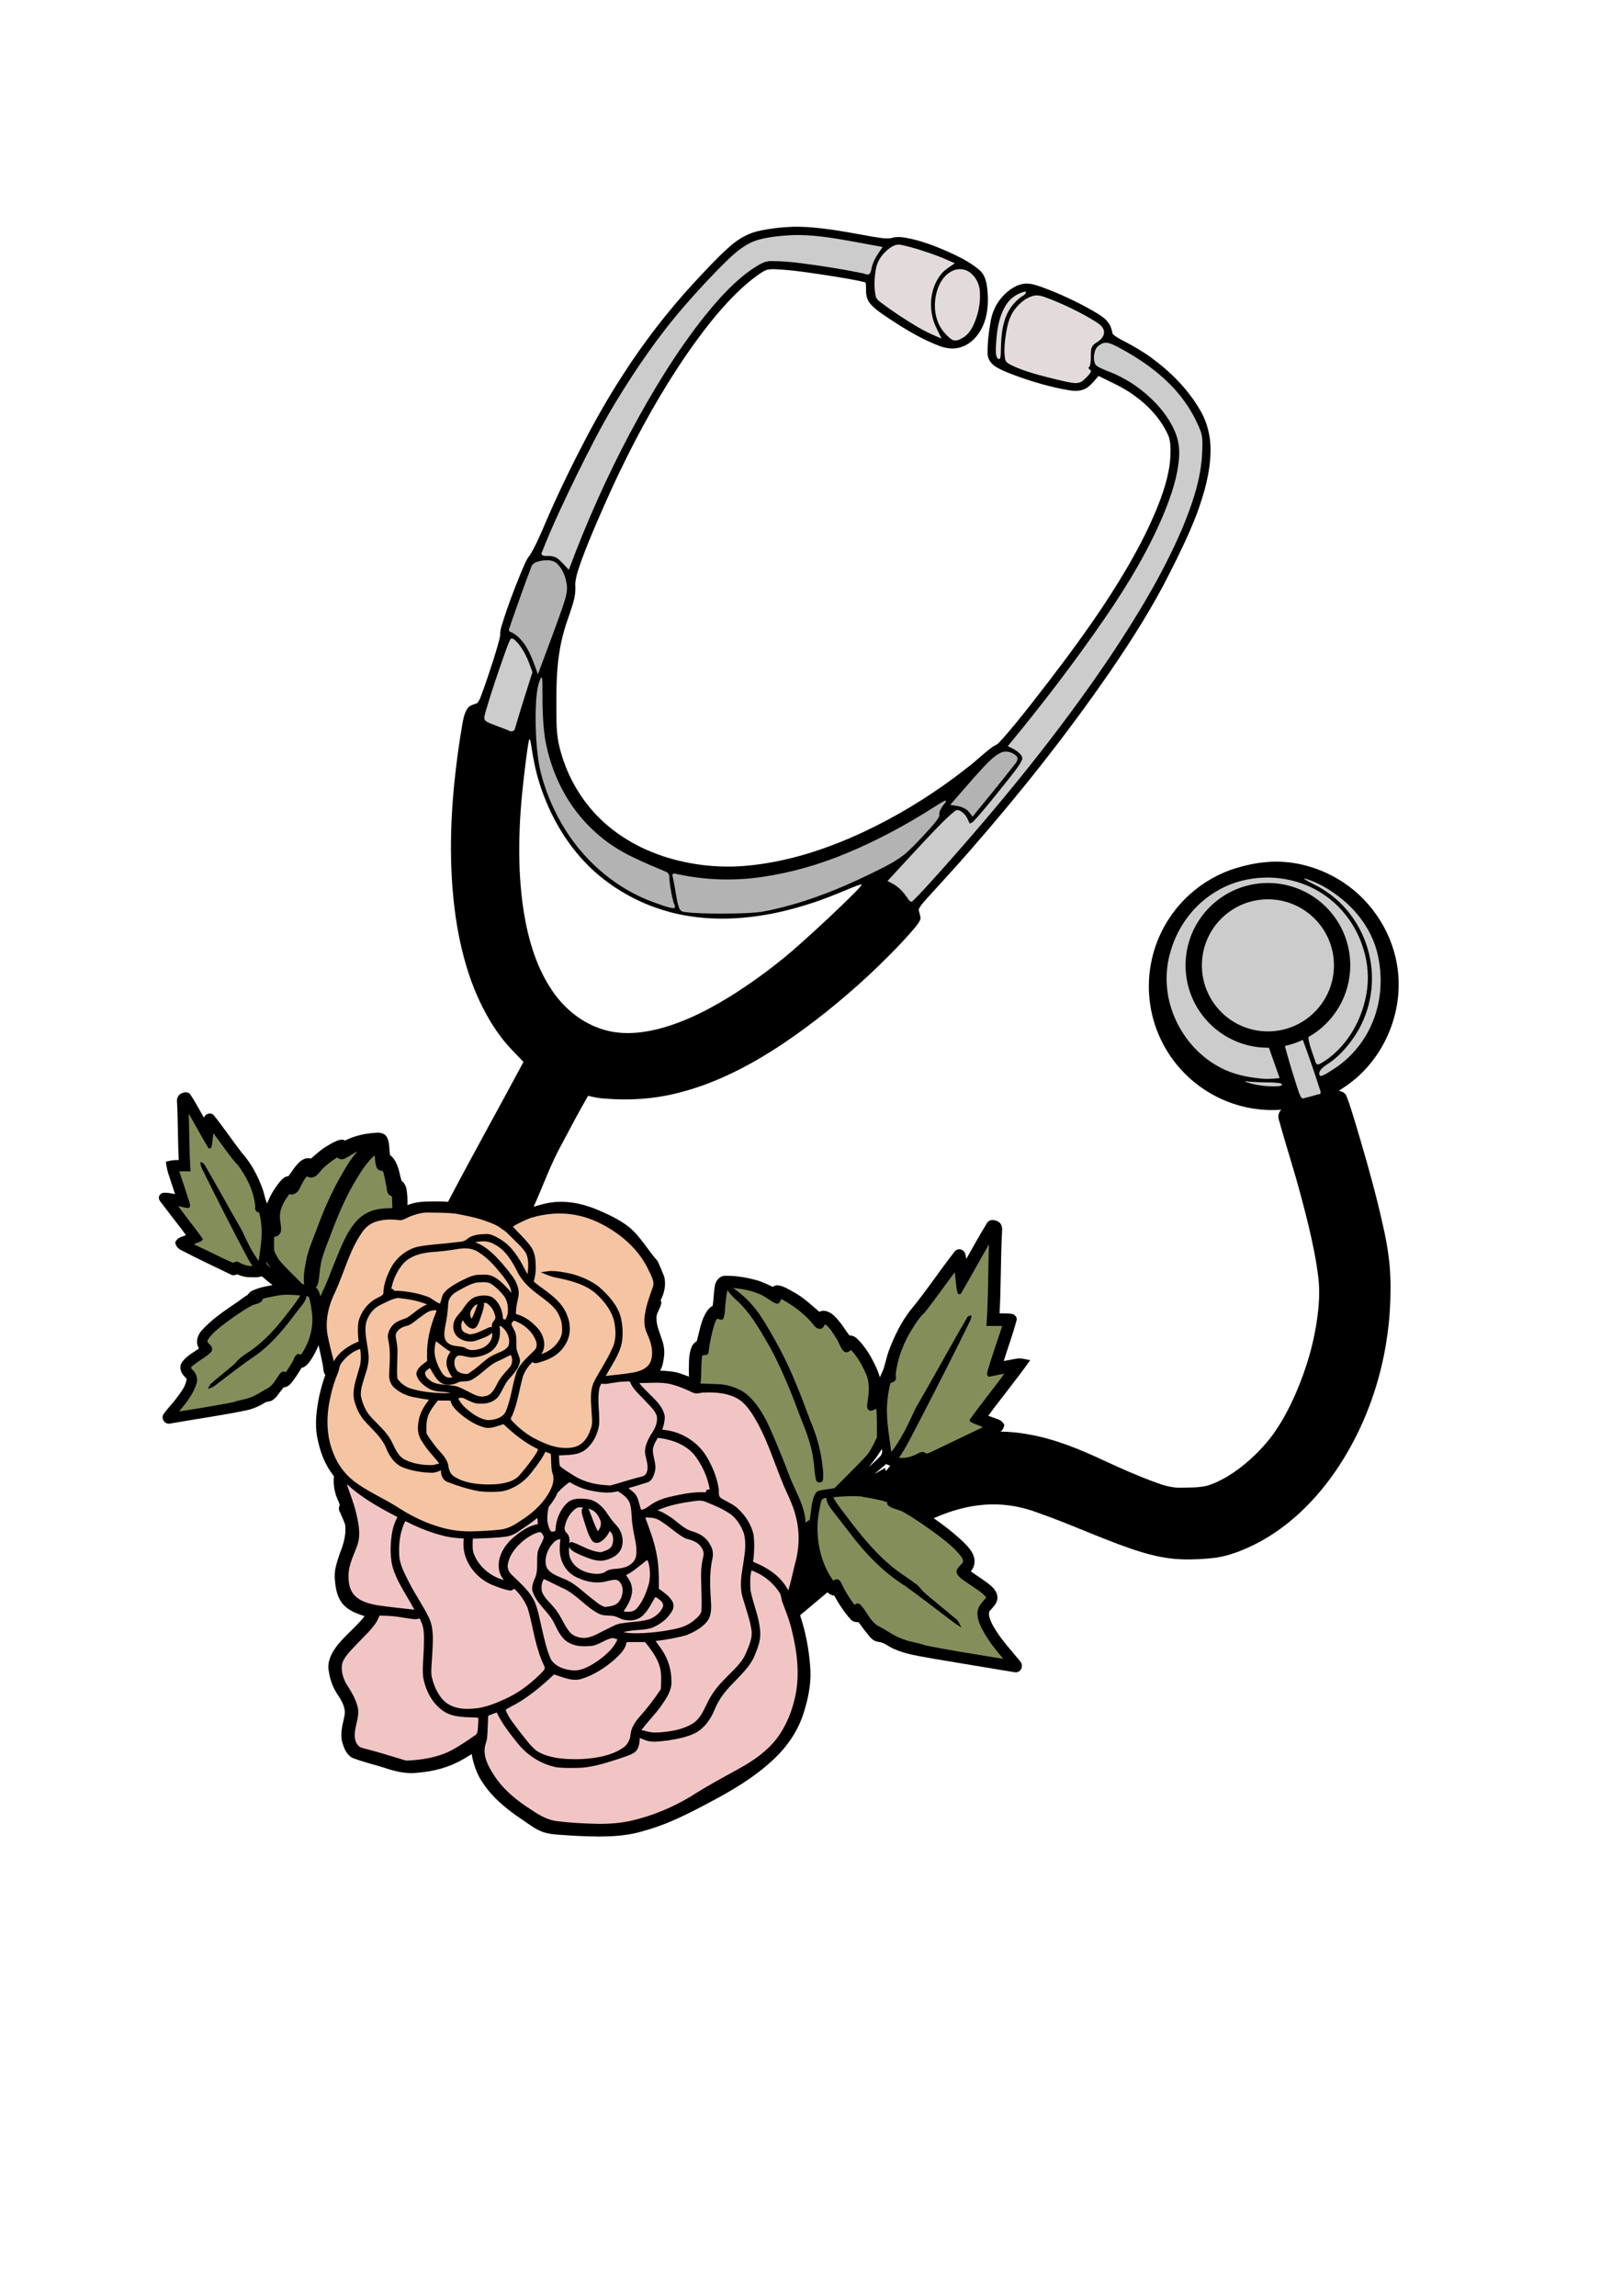
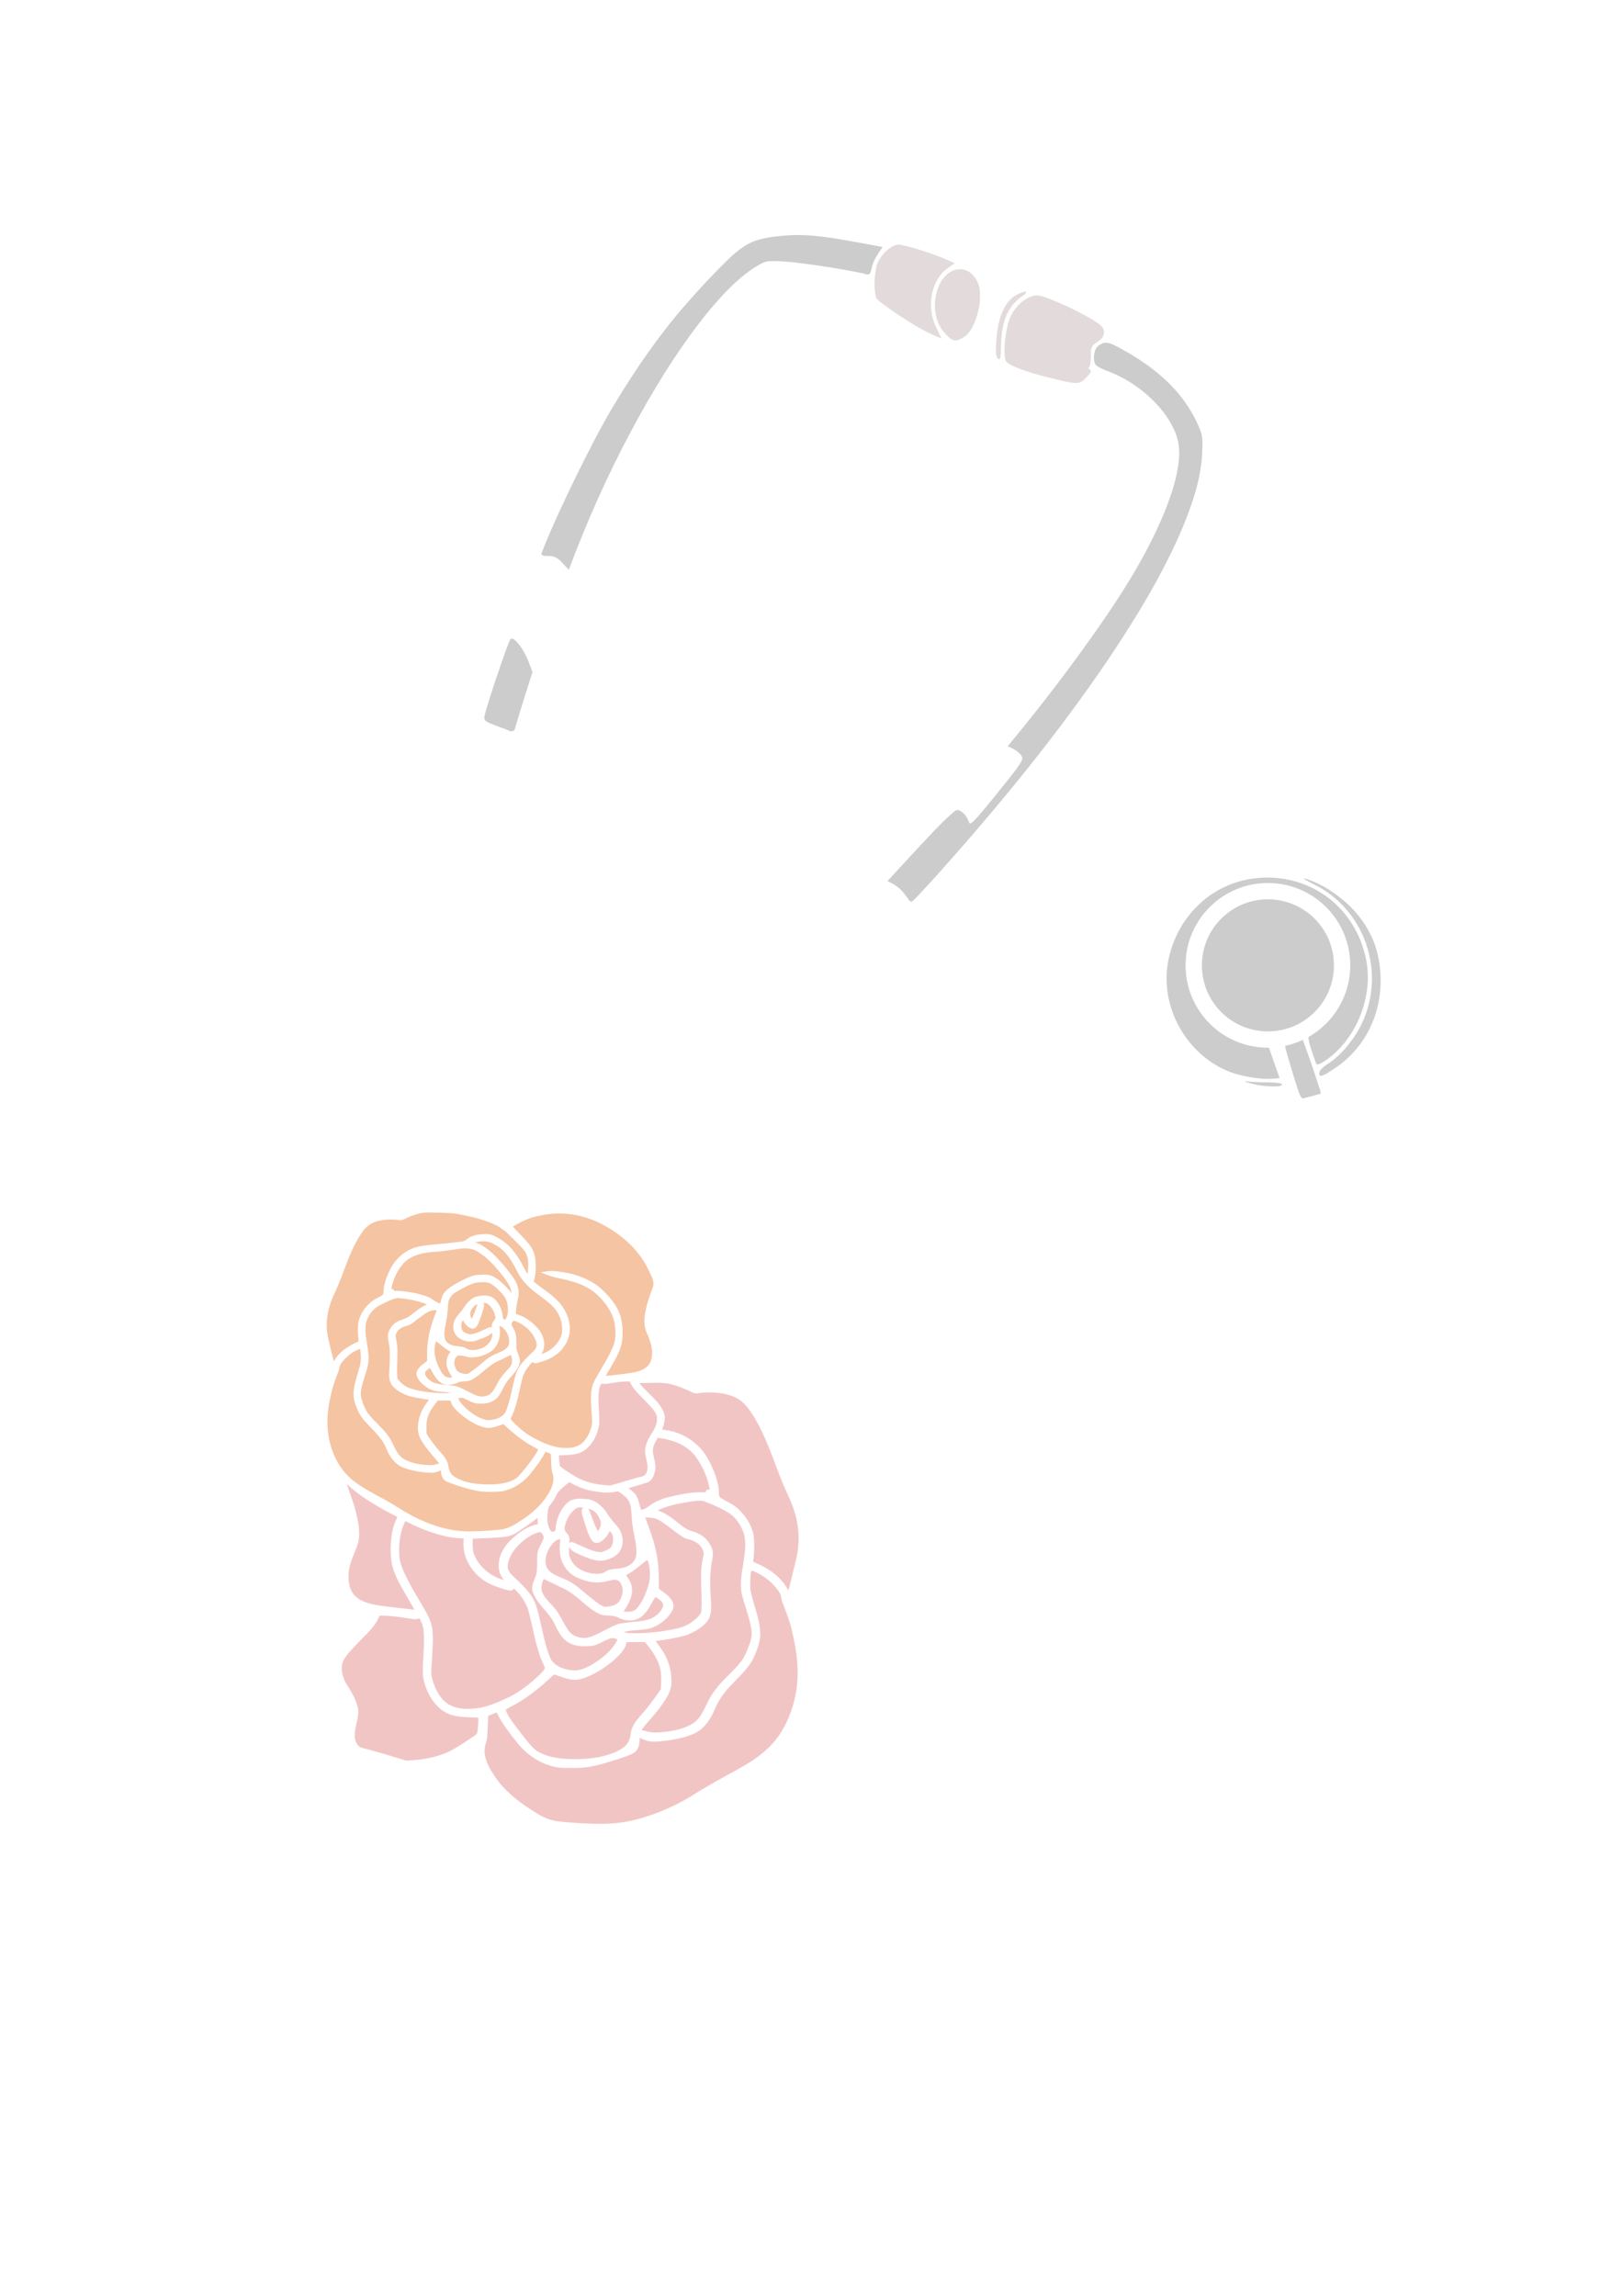
<svg xmlns="http://www.w3.org/2000/svg" xmlns:ns1="http://www.inkscape.org/namespaces/inkscape" xmlns:ns2="http://sodipodi.sourceforge.net/DTD/sodipodi-0.dtd" width="210mm" height="297mm" viewBox="0 0 210 297" version="1.1" id="svg5518" ns1:version="1.1.2 (b8e25be8, 2022-02-05)" ns2:docname="layered nurse steth.svg">
  <ns2:namedview id="namedview5520" pagecolor="#ffffff" bordercolor="#666666" borderopacity="1.0" ns1:pageshadow="2" ns1:pageopacity="0.0" ns1:pagecheckerboard="0" ns1:document-units="mm" showgrid="false" ns1:zoom="0.30904413" ns1:cx="368.87936" ns1:cy="506.40017" ns1:window-width="1440" ns1:window-height="651" ns1:window-x="0" ns1:window-y="25" ns1:window-maximized="0" ns1:current-layer="layer1" />
  <defs id="defs5515" />
  <g ns1:label="Layer 1" ns1:groupmode="layer" id="layer1">
-     <path id="path942" style="fill:#000000;stroke-width:1" d="M 386.926 110.672 C 386.903 110.68 386.892 110.698 386.9 110.734 C 381.059 110.928 375.221 111.636 369.527 112.965 C 364.224 114.337 359.482 117.348 355.504 121.059 C 349.641 126.313 344.353 132.162 338.971 137.896 C 325.868 152.127 314.006 167.501 303.605 183.812 C 296.569 194.692 290.187 205.985 284.266 217.506 C 277.21 231.09 270.63 244.926 264.699 259.039 C 262.868 263.066 261.145 267.178 258.77 270.92 C 256.775 273.382 255.776 276.443 254.488 279.295 C 250.939 287.88 247.642 296.581 244.945 305.473 C 244.486 307.006 244.049 308.609 244.258 310.215 C 243.771 312.584 243.075 314.913 242.402 317.238 C 241.882 319.028 241.324 320.786 240.787 322.52 C 238.978 328.114 237.118 333.696 235.082 339.211 C 234.525 340.6 234.042 342.263 232.859 343.312 C 231.307 343.947 229.457 344.241 228.381 345.668 C 226.682 348.084 226.187 351.091 225.672 353.939 C 224.072 363.219 222.823 372.56 221.863 381.928 C 219.67 403.602 219.397 425.567 222.424 447.176 C 224.358 460.695 227.677 474.1 233.211 486.617 C 236.633 494.239 240.797 501.578 246.045 508.098 C 249.017 511.723 252.339 515.038 255.598 518.402 C 243.405 541.219 230.762 563.792 218.75 586.705 C 216.009 586.405 213.246 586.59 210.494 586.529 C 206.591 586.518 202.592 586.808 198.943 588.305 C 199.006 585.579 198.949 582.819 198.406 580.141 C 198.052 578.698 197.286 577.306 196.061 576.428 C 195.254 573.985 195.013 571.379 193.979 569.006 C 193.246 567.044 192.152 565.129 190.436 563.869 C 189.969 560.939 190.333 557.772 188.898 555.072 C 187.855 553.266 185.587 552.766 183.65 552.986 C 178.417 553.274 173.183 554.407 168.486 556.783 C 167.19 555.938 165.587 556.534 164.258 556.988 C 162.253 557.826 160.438 559.044 158.568 560.137 C 156.125 561.715 154.029 563.781 151.799 565.607 C 149.47 564.85 147.068 566.244 145.561 567.963 C 143.727 569.806 142.428 572.081 140.861 574.137 C 138.703 574.297 137.297 576.132 136.012 577.658 C 133.735 580.684 131.727 583.955 130.426 587.525 C 129.44 585.449 129.128 583.128 128.398 580.957 C 127.266 577.555 125.741 574.286 124.021 571.143 C 122.319 568.055 120.239 565.188 117.916 562.541 C 113.296 556.548 109.06 550.26 104.32 544.361 C 103.139 543.077 100.963 543.474 99.996 544.82 C 99.71 545.131 99.541 545.958 99.303 545.133 C 97.214 541.431 95.185 537.685 92.83 534.143 C 91.857 532.982 90.146 533.043 88.885 533.658 C 87.259 534.067 86.364 535.845 86.4 537.436 C 86.541 539.772 86.621 542.165 86.689 544.443 C 86.899 551.73 86.917 559.021 87.277 566.303 C 85.147 566.211 83.04 566.562 80.986 567.104 C 81.276 569.62 81.823 572.1 82.699 574.479 C 83.641 577.266 84.551 580.116 85.471 582.941 C 83.533 582.6 81.549 582.053 79.574 582.35 C 78.125 582.572 77.151 584.207 77.725 585.574 C 78.208 586.742 79.225 587.574 79.889 588.637 C 83.498 593.455 87.256 598.105 90.803 602.947 C 89.294 603.687 87.411 603.868 86.316 605.289 C 86.051 605.821 85.263 606.276 85.65 606.912 C 85.954 608.509 87.176 609.742 88.631 610.375 C 96.74 614.637 105.068 618.472 113.303 622.48 C 114.145 622.618 115.025 622.499 115.766 622.061 C 117.808 623.015 120.046 623.547 122.305 623.492 C 124.165 623.592 126.081 623.647 127.875 623.062 C 129.565 624.54 131.268 626.006 133.061 627.359 C 129.504 627.978 125.883 628.687 122.648 630.35 C 121.868 630.789 121.355 631.564 120.803 632.217 C 118.709 633.299 117.019 634.992 115.004 636.203 C 109.004 640.313 102.884 644.453 98.072 649.975 C 96.351 652.111 95.496 655.277 96.902 657.791 C 97.285 658.264 96.993 658.508 96.512 658.74 C 93.683 660.653 90.538 662.414 88.645 665.354 C 87.35 667.663 88.452 670.58 90.326 672.221 C 90.77 672.597 91.304 673.121 91.027 673.756 C 90.465 677.166 88.095 679.85 86.168 682.586 C 84.115 685.348 81.596 687.75 79.688 690.619 C 78.752 692.409 80.09 694.779 82.072 694.994 C 83.212 695.113 84.313 694.638 85.445 694.535 C 97.152 692.499 108.931 690.859 120.566 688.436 C 123.742 687.694 126.775 686.363 129.52 684.637 C 130.754 684.044 132.288 684.272 133.352 683.318 C 135.283 681.929 136.397 679.759 137.936 677.998 C 138.207 677.618 138.384 677.131 138.934 677.236 C 141.028 676.974 142.342 675.085 143.455 673.535 C 144.814 671.69 146.059 669.763 147.189 667.77 C 149.47 667.317 150.849 665.22 152.082 663.439 C 153.445 661.3 154.619 659.035 155.539 656.67 C 156.417 660.902 157.595 665.09 158.002 669.402 C 158.171 670.05 158.438 670.678 158.844 671.213 C 156.861 676.79 155.405 682.562 154.725 688.447 C 154.049 693.642 154.072 698.987 155.424 704.076 C 156.755 710.056 159.187 715.877 163.061 720.666 C 162.69 723.843 163.142 727.092 164.092 730.133 C 164.617 731.682 165.529 733.116 165.854 734.719 C 165.369 735.847 165.304 737.208 166.031 738.25 C 166.847 740.353 167.973 742.355 168.568 744.531 C 169.068 749.184 167.749 753.793 166.018 758.064 C 164.596 762.366 162.903 766.836 163.549 771.449 C 163.846 775.674 164.723 780.171 167.699 783.377 C 170.119 786.034 173.502 787.481 176.854 788.57 C 177.324 788.793 178.454 788.814 177.629 789.43 C 173.02 795.275 166.679 799.635 162.748 806.035 C 160.97 809.02 159.726 812.606 160.584 816.092 C 161.197 820.487 162.93 824.701 165.533 828.291 C 165.966 828.95 166.488 829.872 166.77 830.418 C 167.918 832.66 168.802 835.255 168.154 837.781 C 168.01 838.586 167.826 839.401 167.629 840.285 C 166.784 843.867 166.083 847.72 167.361 851.291 C 168.185 854.009 169.523 856.916 172.215 858.213 C 177.86 860.374 183.789 861.653 189.512 863.578 C 194.188 865.046 199.133 866.046 204.045 865.396 C 211.597 864.758 219.138 862.852 225.732 859.033 C 227.3 858.197 228.777 857.208 230.291 856.281 C 231.196 861.39 232.919 866.436 235.975 870.672 C 240.833 878.002 247.858 883.538 255.09 888.381 C 258.351 890.604 261.565 893.11 265.342 894.43 C 269.782 895.835 274.494 895.665 279.082 896.088 C 283.732 896.382 288.389 896.517 293.047 896.566 C 293.905 896.45 294.962 896.544 295.895 896.482 C 302.142 896.346 308.424 895.638 314.406 893.768 C 315.19 893.538 316.261 893.257 317.148 892.971 C 328.902 889.398 339.736 883.477 350.52 877.709 C 361.284 871.82 371.809 865.133 380.363 856.24 C 386.224 850.089 390.738 842.577 392.951 834.346 C 395.031 827.402 396.294 820.097 395.525 812.84 C 394.88 804.577 393.25 796.389 390.658 788.516 C 395.093 784.784 399.558 781.09 403.986 777.352 C 404.923 778.198 406.088 778.836 407.355 778.977 C 409.672 783.169 412.308 787.226 415.551 790.764 C 416.499 791.664 417.861 791.979 419.137 791.893 C 420.567 793.669 421.821 795.582 423.311 797.312 C 424.653 799.172 426.307 801.183 428.73 801.5 C 431.577 801.702 433.758 803.756 436.268 804.873 C 442.467 807.711 449.309 808.501 455.939 809.771 C 469.173 812.015 482.422 814.177 495.66 816.381 C 497.414 816.593 499.016 815.01 498.936 813.268 C 499.004 811.963 498.121 810.938 497.303 810.035 C 492.515 804.182 487.155 798.613 483.898 791.699 C 483.237 790.131 482.561 788.334 483.076 786.637 C 484.581 784.823 486.605 783.156 486.951 780.68 C 487.377 778.036 485.629 775.619 483.691 774.014 C 480.662 771.419 477.193 769.425 473.99 767.066 C 476.089 764.877 476.317 761.408 475.055 758.74 C 473.556 755.584 470.856 753.242 468.355 750.891 C 464.443 747.351 460.208 744.189 455.898 741.154 C 461.883 738.5 468.151 736.434 474.609 735.311 C 475.303 735.199 476.297 735.033 477.111 734.93 C 479.226 734.647 481.593 734.449 483.838 734.41 C 491.504 734.24 499.18 735.622 506.346 738.336 C 521.682 743.652 536.504 750.587 551.875 755.928 C 559.872 758.673 568.153 760.913 576.648 761.203 C 582.362 761.426 588.093 761.115 593.766 760.424 C 601.02 759.302 607.864 756.406 614.357 753.078 C 629.736 744.898 642.397 732.285 652.207 718.012 C 668.951 693.477 677.971 663.965 678.859 634.34 C 679.104 627.413 678.926 620.463 678.037 613.584 C 676.998 605.187 674.999 596.949 673.039 588.73 C 669.676 575.011 665.74 561.439 661.682 547.91 C 660.312 543.488 659.041 539.012 657.299 534.723 C 656.582 533.399 655.103 532.709 653.66 532.531 C 657.986 529.748 662.179 526.697 665.727 522.949 C 678.967 509.407 685.37 489.396 682.068 470.705 C 679.127 453.415 668.133 437.745 652.98 428.949 C 642.511 422.848 630.179 419.686 618.059 420.885 C 612.938 421.303 607.903 422.465 602.994 423.949 C 589.929 428.07 578.406 436.821 570.902 448.279 C 563.635 459.236 560.139 472.618 561.09 485.729 C 561.964 499.01 567.442 511.918 576.354 521.801 C 585.55 532.128 598.392 539.133 612.07 541.203 C 616.546 541.883 621.099 542.097 625.613 541.732 C 623.979 543.162 623.888 545.646 624.703 547.535 C 628.02 559.724 632.032 571.712 635.223 583.938 C 636.521 588.762 637.78 593.59 638.932 598.404 C 640.922 606.821 642.706 615.306 643.717 623.902 C 644.365 629.594 644.146 635.346 643.467 641.023 C 641.886 654.706 637.981 668.07 632.473 680.674 C 629.019 688.443 624.983 696.032 619.688 702.715 C 613.976 709.726 607.198 715.924 599.484 720.67 C 596.248 722.552 592.869 724.273 589.262 725.316 C 584.985 726.343 580.55 726.119 576.188 726.268 C 572.179 726.279 568.276 725.183 564.553 723.785 C 556.019 720.739 547.749 717.012 539.518 713.238 C 527.486 707.588 515.051 702.412 501.879 700.166 C 497.453 699.359 492.96 698.929 488.463 698.854 C 489.61 698.154 490.184 696.867 490.35 695.578 C 489.747 694.234 488.484 693.19 487.045 692.783 C 485.527 692.291 484.072 691.63 482.553 691.137 C 486.017 686.268 489.829 681.66 493.402 676.873 C 496.686 672.639 499.934 668.378 503.012 663.99 C 500.734 663.573 498.432 662.862 496.098 663.293 C 494.087 663.617 492.103 664.09 490.092 664.414 C 492.15 657.709 494.643 651.126 496.406 644.34 C 496.641 642.792 495.249 641.501 493.783 641.359 C 491.884 641.113 489.961 641.154 488.049 641.141 C 488.761 628.439 488.57 615.676 489.176 603.01 C 489.22 601.149 489.706 599.07 488.537 597.43 C 487.883 596.363 486.664 595.921 485.502 595.691 C 483.975 595.25 482.243 596.071 481.621 597.535 C 478.177 603.122 475.046 608.89 471.791 614.586 C 471.538 613.2 471.522 611.565 470.355 610.588 C 468.998 609.349 466.602 609.771 465.779 611.424 C 458.465 620.783 451.915 630.723 444.326 639.871 C 439.861 645.679 436.67 652.356 434.055 659.166 C 432.957 662.129 432.36 665.247 431.412 668.254 C 430.876 669.643 430.151 671.145 429.59 672.4 C 428.847 669.445 427.433 666.715 426.082 664.002 C 423.97 660.038 421.419 656.237 418.123 653.16 C 417.18 652.384 415.975 651.89 414.744 651.906 C 412.885 649.599 411.487 646.95 409.488 644.748 C 407.711 642.515 405.474 640.228 402.49 639.893 C 401.65 639.817 400.795 640.003 400.041 640.373 C 395.992 636.968 392.153 633.205 387.418 630.738 C 384.981 629.349 382.5 627.74 379.65 627.432 C 378.82 627.447 377.995 627.703 377.328 628.203 C 374.511 626.945 371.757 625.481 368.727 624.787 C 363.827 623.457 358.74 622.689 353.658 622.814 C 351.028 623.067 349.229 625.619 348.99 628.107 C 348.429 631.175 348.494 634.316 347.99 637.391 C 346.838 638.171 345.735 639.065 345.059 640.309 C 342.195 644.615 341.598 649.864 340.197 654.723 C 339.183 655.407 338.19 656.23 337.787 657.43 C 336.174 660.975 336.429 664.962 336.342 668.758 C 336.376 669.859 336.338 670.96 336.387 672.061 C 333.508 670.894 330.562 669.782 327.443 669.494 C 325.734 669.286 324.016 669.156 322.295 669.1 C 323.616 667 323.92 664.466 324.246 662.059 C 324.566 659.328 324.116 656.572 323.217 653.99 C 322.102 650.548 320.496 647.149 320.535 643.455 C 320.439 641.682 321.44 640.149 322.09 638.572 C 322.516 637.657 322.893 636.642 322.928 635.65 C 322.699 635.252 322.422 634.818 322.762 634.381 C 324.448 630.986 325.254 626.99 324.316 623.262 C 323.299 620.698 322.253 618.131 321.115 615.627 C 316.145 610.164 312.658 603.367 306.781 598.74 C 302.109 595.149 296.693 592.7 291.305 590.396 C 283.854 587.367 275.568 585.71 267.574 587.281 C 265.202 587.743 262.865 588.37 260.561 589.094 C 265.158 578.89 268.881 568.274 274.322 558.465 C 278.538 550.583 282.656 542.646 287.16 534.924 C 289.982 535.674 292.864 536.208 295.785 536.338 C 307.191 537.246 318.761 536.56 329.889 533.822 C 348.589 529.368 365.885 520.393 381.82 509.82 C 396.758 499.837 410.745 488.476 423.951 476.307 C 431.646 469.069 439.183 461.634 446.08 453.623 C 447.362 452.087 448.746 450.517 449.432 448.623 C 449.504 447.029 448.779 445.607 448.559 444.084 C 449.318 442.038 450.984 440.525 452.328 438.861 C 459.449 430.983 466.709 423.231 473.645 415.188 C 497.967 387.369 520.982 358.377 541.953 327.941 C 552.597 312.397 562.768 296.471 571.191 279.598 C 575.931 270.245 580.536 260.8 584.297 251.004 C 587.979 240.992 591.005 230.527 591.076 219.779 C 591.099 212.878 589.432 205.91 585.822 199.99 C 579.899 189.782 571.342 181.316 561.85 174.406 C 557.353 171.156 552.513 168.415 547.576 165.896 C 546.088 165.034 544.464 164.294 543.291 162.998 C 542.833 161.304 542.566 159.497 541.498 158.045 C 539.741 155.17 536.633 153.604 533.865 151.879 C 526.113 147.413 517.972 143.619 509.596 140.48 C 506.81 139.489 503.947 138.394 500.951 138.418 C 496.262 138.728 492.205 141.659 489.205 145.1 C 486.088 148.598 484.205 153.078 483.559 157.697 C 482.656 162.75 482.131 167.889 482.201 173.023 C 482.421 175.687 484.249 177.952 486.514 179.244 C 489.278 180.906 492.329 182.011 495.328 183.164 C 503.994 186.358 512.9 188.993 522.018 190.523 C 525.093 191.038 528.561 191.004 531.131 188.998 C 533.151 187.465 534.738 185.466 536.355 183.535 C 542.246 186.454 548.358 189.052 553.686 192.965 C 560.835 198.074 567.057 204.792 570.574 212.92 C 571.81 216.29 571.491 219.948 571.424 223.465 C 570.812 232.462 567.771 241.066 564.398 249.355 C 562.851 253.018 561.083 256.918 559.262 260.609 C 556.375 266.476 553.23 272.213 549.92 277.852 C 544.738 286.622 539.118 295.351 533.254 303.77 C 523.961 317.128 514.113 330.092 504.094 342.912 C 498.795 349.624 493.508 356.365 487.689 362.639 C 486.624 363.725 485.1 364.118 483.965 365.113 C 479.778 368.202 476.103 371.919 471.928 375.023 C 470.094 376.473 468.219 377.913 466.404 379.262 C 452.434 389.67 437.432 398.704 421.67 406.127 C 412.35 410.479 402.627 414.292 392.699 417.188 C 383.266 419.933 373.388 421.914 363.514 422.721 C 362.237 422.824 360.958 422.892 359.68 422.955 C 359.234 422.974 358.414 422.994 357.824 423.014 C 348.762 423.231 339.677 422.216 330.879 420.037 C 330.421 419.914 329.647 419.729 329.172 419.6 C 314.859 415.809 301.271 408.527 291.055 397.699 C 282.531 388.739 276.486 377.515 273.389 365.561 C 273.172 364.693 272.892 363.556 272.686 362.576 C 271.39 355.818 271.75 348.898 271.645 342.055 C 271.646 338.406 271.699 334.77 271.873 331.178 C 272.235 323.175 273.283 315.171 275.561 307.475 C 277.037 302.189 279.295 297.138 280.484 291.771 C 280.956 289.576 281.027 287.316 280.869 285.086 C 281.159 280.975 282.715 277.106 284.035 273.244 C 286.361 266.933 288.95 260.689 291.598 254.564 C 295.065 246.574 298.609 238.513 302.414 230.635 C 312.159 210.315 323.111 190.613 335.922 172.068 C 339.39 167.054 343.014 162.179 346.826 157.385 C 348.253 155.607 349.725 153.816 351.166 152.156 C 356.644 145.833 362.534 139.795 369.268 134.797 C 370.866 133.694 372.447 132.478 374.271 131.779 C 376.934 131.037 379.715 131.599 382.426 131.666 C 390.755 132.312 399.009 133.676 407.258 134.959 C 410.823 135.529 414.551 136.14 417.988 136.82 C 419.514 137.149 421.085 137.444 422.568 137.857 C 423.075 139.716 422.655 141.682 422.967 143.574 C 423.182 145.72 424.209 147.724 425.781 149.193 C 428.553 152.001 431.977 154.027 435.207 156.25 C 442.729 161.21 450.555 165.833 459.014 169.01 C 462.512 170.264 466.482 170.643 469.984 169.193 C 474.977 167.291 478.541 162.78 480.42 157.904 C 482.546 152.248 482.691 146.037 481.947 140.1 C 481.547 137.005 480.614 133.688 478.041 131.688 C 473.501 127.819 468.061 125.228 462.672 122.775 C 456.027 119.861 449.162 117.28 441.992 116.021 C 439.683 115.614 437.259 115.517 435.014 116.281 C 431.748 116.663 428.504 115.871 425.289 115.408 C 412.7 113.18 400.064 110.528 387.215 110.682 C 387.181 110.706 387.094 110.683 387.02 110.672 C 386.982 110.666 386.948 110.664 386.926 110.672 z M 258.596 360.891 C 258.951 360.99 259.214 363.034 259.318 363.588 C 260.262 369.926 261.458 376.243 263.416 382.355 C 268.518 398.602 277.456 413.855 290.133 425.34 C 302.939 436.808 319.081 444.476 336.062 447.154 C 355.927 450.385 376.334 447.346 395.342 441.201 C 402.342 439.005 409.109 436.161 415.877 433.348 C 417.497 432.771 419.086 431.965 420.795 431.736 C 420.043 433.198 418.657 434.286 417.568 435.521 C 408.823 444.325 399.692 452.743 390.445 461.016 C 380.763 469.686 370.329 477.502 359.436 484.582 C 347.415 492.244 334.589 499.053 320.672 502.5 C 312.123 504.565 302.967 505.226 294.465 502.576 C 284.541 499.567 276.019 492.806 270.129 484.35 C 262.053 472.845 258.012 459.037 255.762 445.303 C 252.294 423.215 253.262 400.678 255.883 378.555 C 256.611 372.887 257.183 367.19 258.213 361.566 C 258.349 361.04 258.477 360.858 258.596 360.891 z M 430.613 707.316 C 430.845 708.692 430.685 710.206 429.531 711.146 C 427.829 712.969 425.952 714.621 424.037 716.215 C 424.314 715.903 424.591 715.591 424.867 715.279 C 427.016 712.799 428.85 710.078 430.613 707.316 z M 432.641 714.713 C 433.301 715.06 433.985 715.293 434.682 715.473 C 433.921 716.395 433.17 717.649 432.393 718.049 C 432.339 717.563 432.272 717.077 432.213 716.592 C 430.432 717.545 428.693 718.572 426.943 719.58 C 428.873 717.99 430.762 716.347 432.641 714.713 z " transform="scale(0.265)" ns1:export-filename="/Users/ksergi/Desktop/layered nurse steth.png" ns1:export-xdpi="96" ns1:export-ydpi="96" />
    <path id="path6061" style="fill:#f2c5c5;stroke-width:1;fill-opacity:1" d="M 307.525 674.375 C 305.009 674.379 302.582 674.493 300.076 674.957 C 297.98 675.144 295.817 675.953 293.729 675.43 C 293.198 675.964 292.835 677.083 292.6 677.939 C 291.568 683.618 292.821 689.39 292.568 695.107 C 291.989 699.842 289.752 704.528 285.996 707.553 C 282.352 710.567 277.351 710.218 272.922 710.494 C 273.023 712.236 272.981 713.909 273.367 715.639 C 275.002 717.233 277.128 718.355 279.037 719.639 C 283.629 722.795 289.096 724.483 294.623 724.926 C 295.744 725.015 296.865 725.104 297.986 725.193 C 302.384 724.015 306.745 722.538 311.164 721.367 C 312.782 720.894 314.89 720.861 315.645 719.043 C 316.903 716.316 315.697 713.28 315.188 710.514 C 314.299 706.946 316.021 703.457 317.756 700.443 C 319.656 697.795 321.276 694.553 320.668 691.207 C 319.729 688.306 317.229 686.292 315.26 684.082 C 312.509 681.015 309.003 678.356 307.525 674.375 z M 319.668 675.025 C 317.766 675.048 315.859 675.133 313.975 675.133 C 313.378 675.161 312.779 675.176 312.18 675.195 C 313.26 676.774 314.785 678.065 316.07 679.469 C 319.476 682.926 323.656 686.348 324.58 691.385 C 324.621 693.606 324.14 695.844 323.334 697.926 C 323.657 697.967 323.98 698.002 324.303 698.045 C 332.587 698.89 340.343 703.676 344.789 710.721 C 347.714 715.551 349.992 720.883 350.865 726.484 C 351.265 728.087 350.404 730.247 352.027 731.33 C 354.887 733.149 358.196 734.311 360.613 736.783 C 364.112 740.091 366.863 744.376 367.914 749.105 C 368.452 753.084 368.294 757.145 367.902 761.131 C 367.21 762.44 368.361 762.775 369.402 763.168 C 375.54 765.761 381.323 769.851 384.559 775.814 L 384.557 775.814 C 384.672 776.007 384.789 776.2 384.904 776.393 L 384.906 776.393 C 386.258 772.048 387.103 767.591 388.229 763.191 C 390.394 755.485 390.546 747.202 388.35 739.484 C 387.13 734.649 384.74 729.979 382.693 725.338 C 378.499 715.308 375.311 704.831 370.188 695.205 C 367.764 690.957 365.231 686.323 361.109 683.381 C 356.123 680.117 349.918 679.552 344.104 679.801 C 342.211 679.682 340.31 680.745 338.479 679.91 C 335.392 678.518 332.323 677.037 329.037 676.154 C 326.607 675.335 324.098 675.08 321.568 675.029 C 320.936 675.017 320.302 675.018 319.668 675.025 z M 321.199 701.896 C 320.089 703.693 319.023 705.514 318.768 707.664 C 318.67 711.269 320.733 714.772 319.754 718.398 C 319.204 720.612 318.152 723.276 315.66 723.814 C 312.744 724.753 309.8 725.613 306.857 726.475 C 307.712 727.127 308.55 727.803 309.342 728.537 C 311.798 730.642 311.896 734.07 312.988 736.885 L 312.992 736.896 L 313.074 737.049 L 313.076 737.051 C 314.319 736.929 315.406 736.217 316.436 735.559 C 319.571 733.065 323.34 731.547 327.223 730.674 C 332.628 729.422 338.159 728.3 343.734 728.457 C 344.959 728.982 344.416 727.578 345.279 727.244 C 346.219 727.109 346.887 727.335 346.348 726.156 C 345.334 720.826 342.994 715.692 339.779 711.252 C 336.651 706.778 331.379 704.067 326.303 702.848 C 324.634 702.394 322.925 702.109 321.199 701.896 z M 278.055 723.545 C 275.925 725.03 274.009 726.815 272.236 728.721 C 271.863 729.631 271.43 730.517 270.91 731.359 C 270.051 732.827 269.064 734.196 267.988 735.49 C 267.307 737.814 267.128 740.311 267.268 742.703 C 267.568 744.422 268.051 746.258 269.121 747.652 C 269.861 747.748 271.329 747.783 271.246 746.678 C 271.503 741.856 273.409 737.022 276.959 733.68 C 279.518 731.249 283.348 731.475 286.598 731.824 C 290.423 732.124 293.488 734.824 295.723 737.74 C 297.294 740.144 298.938 742.505 300.916 744.602 C 303.573 747.365 304.699 751.505 303.607 755.201 C 302.436 759.153 298.299 761.216 294.498 761.832 C 290.506 762.316 286.754 760.402 283.143 758.988 C 281.251 758.006 278.815 757.226 277.908 755.123 C 277.733 757.133 277.646 759.35 278.68 761.232 C 280.801 765.932 286.204 768.102 291.078 768.316 C 292.524 768.336 294.025 768.172 295.324 767.494 C 297.722 765.449 301.089 766.163 303.934 765.381 C 306.991 764.823 310.076 762.741 310.59 759.484 C 311.292 754.669 309.495 749.969 308.943 745.229 C 308.256 741.811 308.586 738.277 307.812 734.881 C 307.102 731.637 304.427 729.632 301.68 728.004 C 297.401 729.151 292.89 728.54 288.602 727.707 C 284.835 727.01 281.36 725.43 278.055 723.545 z M 169.389 724.508 C 169.456 724.876 169.549 725.241 169.686 725.605 C 171.085 729.779 172.772 733.863 173.777 738.162 C 175.008 743.289 176.232 748.792 174.598 753.975 C 173.068 758.488 170.674 762.788 170.25 767.615 C 170.015 770.996 170.223 774.685 172.139 777.594 C 174.884 781.599 179.907 782.867 184.416 783.664 C 190.361 784.568 196.359 785.103 202.33 785.811 C 201.576 784.405 200.78 783.033 199.992 781.672 C 196.531 775.547 192.385 769.51 191.156 762.447 C 190.465 757.66 190.65 752.743 191.48 747.984 C 191.95 745.365 192.852 742.903 194.041 740.58 C 192.304 739.67 190.571 738.754 188.848 737.832 C 181.967 734.065 175.129 729.892 169.389 724.508 z M 341.68 732.58 C 340.643 732.558 339.591 732.692 338.564 732.863 C 332.595 733.7 326.538 734.782 321.027 737.314 C 322.948 737.856 324.678 738.907 326.361 739.951 C 330.426 742.341 333.523 746.392 338.229 747.615 C 341.65 748.624 344.972 750.617 346.617 753.902 C 348.024 755.952 348.394 758.528 347.848 760.93 C 346.216 768.028 346.76 775.331 347.172 782.486 C 347.358 785.705 347.214 789.243 345.031 791.832 C 342.45 794.834 338.817 796.758 335.193 798.227 C 330.265 799.623 325.188 800.485 320.107 801.1 C 321.13 802.593 322.269 804.003 323.254 805.523 C 326.26 809.949 327.841 815.262 327.832 820.605 C 328.096 824.988 325.592 828.822 323.166 832.242 C 320.408 836.366 316.811 839.812 313.826 843.754 C 313.111 844.573 313.121 844.849 314.184 844.766 C 316.045 845.28 317.92 845.843 319.883 845.76 C 320.661 845.755 321.438 845.749 322.215 845.699 C 327.592 845.262 333.155 844.379 337.869 841.602 C 341.537 839.523 343.3 835.514 345.064 831.959 C 347.018 827.593 349.879 823.702 353.234 820.312 C 357.104 816.051 361.945 812.42 364.254 806.979 C 365.597 803.573 367.36 800.059 366.988 796.291 C 366.29 790.726 364.195 785.486 362.682 780.064 C 360.946 774.531 362.027 768.702 362.938 763.129 C 363.647 758.299 364.567 753.228 363.139 748.404 C 361.817 744.809 359.675 741.239 356.41 738.967 C 352.788 736.555 348.751 734.822 344.713 733.234 C 343.739 732.78 342.717 732.603 341.68 732.58 z M 283.035 735.828 C 281.768 735.838 280.659 736.64 279.82 737.578 C 277.766 739.558 276.421 742.153 275.865 744.943 C 275.356 746.212 275.815 747.534 276.764 748.453 C 278.11 749.771 278.222 751.711 278.023 753.473 C 278.188 753.095 278.934 752.545 279.516 752.836 C 283.872 754.451 287.912 757.119 292.607 757.699 C 292.834 757.72 293.061 757.73 293.287 757.719 L 293.287 757.717 C 293.513 757.706 293.739 757.677 293.961 757.623 C 295.598 756.945 297.602 756.476 298.623 754.904 C 299.721 752.566 299.841 749.194 297.705 747.406 C 296.782 749.374 295.433 751.175 293.602 752.385 C 292.258 753.508 290.045 753.56 289.002 752.004 C 287.056 749.128 286.272 745.658 285.15 742.414 C 284.696 740.561 283.683 738.636 284.129 736.705 C 284.902 735.985 284.896 735.905 283.732 735.902 C 283.538 735.859 283.347 735.836 283.158 735.828 C 283.117 735.827 283.076 735.828 283.035 735.828 z M 287.344 736.553 C 287.183 736.564 287.213 736.715 287.637 737.154 C 289.031 740.565 290.034 744.061 291.822 747.299 L 291.854 747.344 L 291.955 747.484 C 292.99 746.127 293.715 744.267 293.25 742.557 C 292.439 740.333 291.082 737.979 288.816 737.012 C 288.413 736.911 287.612 736.534 287.344 736.553 z M 315.709 740.77 C 315.644 740.767 315.584 740.767 315.527 740.771 C 315.256 740.791 315.093 740.896 315.203 741.207 C 317.159 746.572 319.246 751.921 320.359 757.543 C 321.695 763.456 321.735 769.538 321.684 775.568 C 323.835 777.15 326.152 778.645 327.711 780.863 C 328.982 782.353 329.244 784.53 328.248 786.238 C 326.126 790.244 322.233 793.135 318.066 794.76 C 313.629 796.02 308.883 795.478 304.439 796.764 C 306.353 797.275 308.156 797.268 310.283 797.328 C 314.847 797.311 319.409 796.921 323.922 796.248 C 328.576 795.423 333.551 794.835 337.518 792.041 C 339.384 790.594 341.543 789.104 342.42 786.828 C 342.827 781.914 342.403 776.973 342.354 772.051 C 342.159 768.016 342.404 763.963 343.346 760.025 C 344.059 757.867 342.949 755.64 341.445 754.117 C 339.555 752.291 337.129 751.667 334.697 751.041 C 330.505 748.853 327.123 745.434 323.133 742.924 C 321.377 741.583 319.249 740.893 317.047 740.855 C 316.777 740.936 316.162 740.786 315.709 740.77 z M 262.4 740.979 C 260.837 742.271 259.207 743.489 257.543 744.631 C 254.424 746.598 251.547 749.296 247.822 750.027 C 242.847 750.777 237.795 750.868 232.773 751.082 C 232.16 751.087 231.54 751.082 230.924 751.084 C 230.821 751.966 230.757 752.855 230.777 753.746 C 230.753 755.385 230.791 757.351 231.426 758.709 C 233.842 764.845 239.384 769.397 245.633 771.254 C 245.771 771.291 245.909 771.327 246.047 771.365 C 244.74 769.827 243.884 767.912 243.604 765.914 C 242.796 760.032 246.223 754.47 250.5 750.725 C 254.002 747.729 257.968 744.816 262.627 744.064 C 262.551 743.036 262.48 742.007 262.4 740.979 z M 197.895 742.561 C 195.417 747.46 194.664 753.105 194.906 758.559 C 194.978 763.734 197.669 768.321 199.912 772.822 C 202.79 778.482 206.475 783.69 209.273 789.389 C 212.066 795.018 211.341 801.492 211.057 807.551 C 210.947 811.064 210.365 814.504 210.672 817.971 C 211.535 821.979 213.095 825.959 215.719 829.154 C 218.722 832.886 223.671 834.313 228.305 834.223 C 230.106 834.224 231.903 834.062 233.688 833.824 C 238.435 833 242.649 831.226 247.059 829.199 C 253.225 826.41 258.648 822.205 263.535 817.486 C 264.428 816.443 265.893 815.506 266.016 814.051 C 264.899 811.503 263.736 808.953 262.975 806.262 C 260.653 799.248 259.764 791.868 257.572 784.822 C 256.041 781.351 253.872 778.077 251.029 775.543 C 250.457 776.099 249.724 776.577 248.885 776.463 C 246.031 775.931 243.267 774.908 240.584 773.809 C 235.144 771.626 230.643 767.34 228.143 762.045 C 226.46 758.618 225.992 754.786 226.436 751.037 C 222.701 750.9 218.98 750.493 215.389 749.428 C 209.279 747.874 203.516 745.368 197.895 742.561 z M 263.439 747.928 C 260.697 748.55 258.216 750.085 255.979 751.752 C 252.333 754.737 248.875 758.582 248.023 763.367 C 247.46 765.44 248.483 767.487 249.973 768.891 C 254.101 772.921 258.733 776.772 261.148 782.154 C 262.829 786.364 263.585 790.877 264.631 795.271 C 265.84 800.266 266.82 805.396 269.008 810.076 C 271.257 813.72 275.766 815.13 279.824 815.441 C 280.148 815.458 280.473 815.469 280.797 815.48 L 280.797 815.479 C 285.058 815.252 288.843 812.874 292.27 810.521 C 295.942 807.794 299.64 804.627 301.473 800.33 C 300.648 799.994 299.779 799.661 298.881 799.643 C 295.389 800.387 292.499 802.91 288.945 803.512 C 285.433 803.759 281.672 803.916 278.441 802.275 C 274.427 800.519 272.496 796.315 270.688 792.607 C 268.087 787.009 262.468 783.423 260.293 777.58 C 259.303 775.402 260.087 773.027 260.953 770.955 C 262.876 767.178 262.001 762.846 262.402 758.791 C 262.524 755.671 264.921 753.275 265.564 750.334 C 265.118 749.415 264.656 747.95 263.439 747.928 z M 273.619 751.391 C 271.523 751.34 270.06 753.224 268.879 754.719 C 266.809 757.75 265.526 761.862 267.023 765.393 C 268.729 768.276 272.171 769.328 275.051 770.643 C 280.183 772.474 284.03 776.496 288.209 779.775 C 290.465 781.415 292.526 783.526 295.201 784.453 L 295.203 784.453 L 295.377 784.465 L 295.377 784.463 C 297.634 784.23 300.237 783.995 301.893 782.25 C 304.172 779.642 305.064 774.742 302.314 771.959 C 300.639 770.513 298.294 771.548 296.395 771.867 C 291.831 773.22 286.94 772.374 282.66 770.488 C 279.289 769.231 276.461 766.687 274.939 763.418 C 272.949 759.732 273.134 755.416 273.619 751.391 z M 315.871 761.67 C 315.731 761.68 315.565 761.785 315.369 762.025 C 312.18 764.377 309.286 767.19 305.678 768.926 C 306.685 770.397 307.778 771.868 308.236 773.621 C 309.471 777.718 307.575 781.884 305.369 785.27 C 304.896 785.945 303.994 786.85 305.451 786.787 C 305.932 786.831 306.433 786.849 306.934 786.83 C 308.437 786.768 309.944 786.346 310.943 785.162 C 313.953 781.729 315.626 777.334 316.861 772.996 C 317.544 769.739 317.478 766.478 316.74 763.301 C 316.568 762.825 316.388 761.727 315.93 761.672 C 315.911 761.67 315.891 761.668 315.871 761.67 z M 366.85 766.797 C 366.183 769.89 366.24 773.106 366.426 776.252 C 367.705 782.943 370.664 789.289 371.146 796.143 C 371.574 800.088 370.236 803.9 368.758 807.488 C 366.519 813.477 361.561 817.741 357.328 822.305 C 353.875 825.842 350.825 829.842 348.986 834.467 C 347.091 839.043 344.195 843.446 339.75 845.883 C 335.584 848.045 330.874 848.879 326.281 849.621 C 322.624 849.965 318.766 850.887 315.205 849.541 C 314.255 849.263 313.19 848.732 312.387 848.402 C 312.272 850.827 312.038 853.601 310.055 855.295 C 307.847 856.903 305.095 857.518 302.572 858.475 C 296.524 860.383 290.423 862.477 284.057 862.951 C 279.931 863.1 275.764 863.237 271.658 862.73 C 264.304 861.27 257.577 857.008 252.883 851.188 C 249.043 846.418 245.147 841.476 242.529 835.967 C 241.121 836.482 239.735 837.048 238.348 837.617 C 238.209 840.922 238.149 844.232 237.883 847.529 C 237.923 849.577 236.89 851.385 236.67 853.391 C 236.123 858.28 238.738 862.805 241.301 866.758 C 245.858 873.8 252.51 879.148 259.539 883.572 C 263.398 886.205 267.609 888.598 272.342 889.094 C 278.843 889.895 285.344 890.19 291.879 890.357 C 297.433 890.422 303.162 889.98 308.5 888.756 C 318.594 886.404 328.278 882.378 337.166 877.061 C 344.919 872.023 353.094 867.699 361.168 863.213 C 367.938 859.451 374.48 854.945 379.229 848.727 C 384.025 842.415 386.989 834.78 388.494 827.092 C 390.478 816.814 389.185 806.309 386.691 796.236 C 385.667 791.459 383.81 786.936 382.113 782.375 C 381.361 780.759 381.602 778.859 380.543 777.373 C 377.953 773.383 374.243 770.074 369.986 767.949 C 368.983 767.571 367.823 766.716 366.85 766.797 z M 265.566 770.832 C 264.384 772.513 264.22 774.857 264.574 776.861 C 265.664 780.12 268.561 782.276 270.631 784.893 C 273.526 788.187 274.983 792.41 277.539 795.926 C 279.204 798.449 282.244 799.579 285.168 799.613 C 289.049 799.485 292.224 797.243 295.639 795.646 C 298.401 794.361 301.059 792.554 304.189 792.381 C 308.651 791.623 313.3 791.759 317.613 790.273 C 320.1 789.108 322.502 787.24 323.592 784.652 C 324.284 783.119 323.145 781.697 321.936 780.863 C 321.315 780.506 320.558 779.599 319.908 779.73 C 318.048 782.604 316.718 785.87 314.207 788.287 C 312.109 790.699 308.708 791.371 305.664 790.885 C 303.572 790.75 301.85 789.463 299.885 788.922 C 297.35 788.512 294.629 788.971 292.27 787.709 C 286.057 784.514 281.696 778.621 275.381 775.57 C 272.053 774.087 268.871 772.323 265.566 770.832 z M 186.111 788.709 C 185.836 788.709 185.562 788.71 185.287 788.715 C 184.833 789.703 184.449 790.726 183.916 791.676 C 181.194 795.916 177.318 799.243 173.924 802.914 C 171.434 805.658 168.477 808.252 167.16 811.807 C 166.346 815.155 167.332 818.73 168.914 821.713 C 171.109 825.168 173.376 828.672 174.461 832.668 C 175.962 837.304 173.362 841.874 173.223 846.502 C 173.011 849.015 173.879 852.013 176.336 853.129 C 180.838 854.331 185.352 855.537 189.809 856.918 C 191.225 857.347 192.642 857.776 194.059 858.205 C 195.704 858.553 197.288 859.479 198.971 859.477 C 199.211 859.476 199.452 859.456 199.697 859.414 C 206.285 859.077 212.909 857.959 218.951 855.217 C 223.469 852.934 227.719 850.132 231.83 847.188 C 233.377 846.495 233.168 844.649 233.363 843.252 C 233.43 841.716 233.628 839.992 233.518 838.537 C 228.096 838.164 222.263 838.615 217.354 835.867 C 211.283 832.209 207.751 825.381 206.586 818.559 C 206.143 813.392 206.905 808.214 206.961 803.043 C 207.005 799.232 207.252 795.537 205.811 792.021 C 205.371 791.467 205.168 789.69 204.414 790.184 C 202.462 790.834 200.371 790.092 198.387 789.926 C 194.333 789.19 190.234 788.708 186.111 788.709 z M 311.074 801.604 C 309.784 801.605 308.495 801.61 307.205 801.623 C 306.43 801.605 305.589 801.531 305.762 802.541 C 304.863 805.789 302.184 808.134 299.812 810.365 C 295.012 814.434 289.555 817.953 283.473 819.725 C 279.008 820.858 274.675 818.635 270.475 817.441 C 263.922 823.654 256.871 829.518 248.732 833.541 C 248.135 834.066 246.512 834.27 247.107 835.318 C 248.704 839.111 251.479 842.246 253.891 845.535 C 256.565 848.722 258.863 852.35 262.23 854.867 C 267.943 858.248 274.753 858.798 281.199 858.787 L 281.199 858.789 C 285.062 858.766 288.898 858.457 292.727 857.707 C 296.776 856.847 300.9 855.595 304.367 853.107 C 306.319 851.773 307.548 849.38 307.822 847.201 C 308.016 843.748 309.961 840.747 312.17 838.213 C 316.024 833.947 319.514 829.37 322.678 824.57 C 322.742 821.959 323.001 819.338 322.701 816.732 C 322.176 810.878 318.521 806.016 314.945 801.604 C 313.655 801.604 312.364 801.602 311.074 801.604 z " transform="scale(0.265)" />
-     <path id="path6057" style="fill:#848e5b;stroke-width:1;fill-opacity:1" d="M 92.148 543.629 C 92.496 553.018 92.339 562.431 93.053 571.805 C 91.218 571.805 89.382 571.79 87.547 571.824 C 89.103 576.57 90.705 581.304 92.229 586.061 C 92.473 587.201 93.458 588.96 92.08 589.713 C 90.378 589.722 88.724 589.007 87.021 588.838 C 88.042 590.238 89.117 591.655 90.191 593.064 C 93.153 597.057 96.37 600.872 99.127 605.01 C 98.085 606.45 96.148 606.657 94.631 607.373 C 96.913 608.576 99.664 609.772 102.123 610.99 C 106.076 612.799 109.89 614.942 113.951 616.494 C 114.668 615.871 115.741 615.685 116.611 616.221 C 118.528 617.272 120.627 618.034 122.83 618.045 C 122.977 618.045 123.124 618.045 123.271 618.037 C 122.645 616.949 121.859 615.888 121.242 614.764 C 114.021 601.261 107.112 587.588 100.291 573.877 C 99.5 571.894 98.032 570.095 97.857 567.92 C 97.348 566.605 99.293 567.838 99.691 568.238 C 105.947 578.958 111.863 589.88 118.098 600.611 C 120.485 605.767 122.866 611.002 126.305 615.562 C 126.982 610.286 127.977 605.14 127.715 599.779 C 127.493 597.086 127.334 594.397 126.432 591.873 C 125.212 591.858 124.177 590.477 124.674 589.318 C 124.242 583.675 122.126 578.239 119.264 573.396 C 117.966 571.475 116.864 569.301 115.152 567.736 C 111.202 563.123 107.856 558.027 104.184 553.191 C 103.901 555.233 103.808 557.476 103.355 559.568 C 103.211 560.428 102.515 560.897 101.727 560.439 C 98.411 554.909 95.377 549.211 92.148 543.629 z M 174.535 562.1 C 172.535 563.003 170.767 564.327 168.826 565.342 C 167.578 566.25 165.752 566.116 164.654 565.029 C 162.468 566.336 160.43 567.886 158.539 569.59 C 157.025 570.717 156.121 572.423 154.715 573.658 C 153.441 574.951 151.303 575.262 149.771 574.25 C 148.295 576.104 147.216 578.236 146.215 580.373 C 145.376 582.21 143.235 583.698 141.189 582.959 C 139.114 585.952 136.967 589.18 136.703 592.92 C 136.418 595.452 137.411 597.91 137.213 600.439 C 137.223 602.235 135.641 603.802 133.848 603.783 C 133.804 605.95 133.817 608.118 133.814 610.285 C 134.449 611.98 135.277 613.65 136.322 615.145 C 139.808 619.303 143.858 622.944 147.629 626.838 C 147.971 626.848 148.921 627.338 148.467 626.637 C 148.043 623.053 148.704 619.455 149.369 615.941 C 150.313 610.516 152.676 605.362 154.529 600.328 C 158.131 590.467 162.368 580.8 167.775 571.785 C 169.65 568.453 171.724 565.212 174.293 562.365 C 174.374 562.276 174.454 562.188 174.535 562.1 z M 182.934 563.947 C 179.249 567.283 176.502 571.486 173.979 575.729 C 168.982 583.835 165.293 592.651 161.914 601.527 C 160.285 606.041 158.267 610.431 157.088 615.096 C 156.29 617.996 156.109 621.003 155.758 623.977 C 155.465 625.526 155.463 627.366 154.15 628.459 C 155.192 629.228 155.747 630.441 156.096 631.652 C 156.259 631.915 156.368 633.139 156.551 632.652 C 158.454 628.44 160.418 624.245 161.949 619.877 C 164.343 614.091 166.517 608.105 169.514 602.545 C 171.909 598.452 174.787 594.294 179.17 592.154 C 182.949 590.065 187.362 589.841 191.582 589.768 C 191.486 588.007 191.483 586.283 191.396 584.574 C 191.613 583.81 190.804 583.868 190.361 583.525 C 188.967 582.68 188.895 580.879 188.73 579.422 C 188.133 576.818 187.845 574.124 186.914 571.605 C 185.707 571.69 184.475 571.068 183.902 569.986 C 183.187 568.208 183.152 566.239 182.965 564.35 C 182.954 564.216 182.944 564.081 182.934 563.947 z M 482.902 607.4 C 478.347 615.239 474.056 623.231 469.451 631.039 C 469.229 631.883 467.896 632.203 467.58 631.252 C 466.625 627.938 466.7 624.381 466.145 621.066 C 462.046 626.543 458.103 632.132 453.959 637.574 C 452.713 639.049 451.717 640.846 450.162 641.996 C 447.713 644.861 445.742 648.138 443.77 651.416 C 440.423 657.674 437.857 664.516 437.303 671.639 C 437.771 672.818 437.233 674.328 435.986 674.783 C 435.214 674.778 434.641 675.19 434.564 676.014 C 433.702 679.35 433.314 682.925 433.092 686.332 C 432.769 693.924 434.2 701.267 435.164 708.754 C 437.508 706.07 439.227 702.913 440.996 699.838 C 443.33 695.824 445.079 691.52 447.117 687.361 C 455.544 672.838 463.58 658.079 471.99 643.549 C 472.337 642.49 473.367 642.318 474.328 642.068 C 474.294 643.367 473.819 644.551 473.227 645.688 C 465.288 662.034 456.953 678.187 448.623 694.338 C 445.84 699.512 443.364 704.873 440.148 709.801 C 439.984 710.421 438.283 711.9 439.598 711.736 L 439.598 711.734 C 439.718 711.738 439.837 711.723 439.957 711.723 C 442.866 711.782 445.689 710.925 448.219 709.527 C 449.427 708.818 451.138 708.317 452.164 709.598 C 453.311 709.557 454.385 708.841 455.455 708.428 C 463.63 704.527 471.799 700.614 479.953 696.672 C 478.376 695.996 476.737 695.473 475.172 694.768 C 474.449 694.434 472.836 693.743 473.66 692.82 C 479.016 685.281 484.966 678.1 490.355 670.639 C 487.956 671.004 485.588 671.537 483.215 672.039 C 481.799 672.113 481.78 670.364 482.164 669.395 C 484.318 661.967 486.983 654.695 489.332 647.326 C 486.767 647.276 484.202 647.289 481.637 647.287 C 482.616 634.015 482.377 620.692 482.902 607.4 z M 129.984 615.854 C 129.834 617.363 131.39 618.189 132.246 619.188 L 132.352 619.285 C 131.486 618.196 130.74 617.02 129.984 615.854 z M 357.963 628.723 C 362.896 632.181 367.212 636.515 370.711 641.416 C 374.301 646.752 377.445 652.382 380.506 658.035 C 386.715 669.563 391.282 681.856 395.865 694.092 C 398.45 700.092 400.254 706.44 401.25 712.914 C 401.645 716.003 402.196 719.157 401.83 722.27 C 401.721 723.988 399.102 724.274 398.551 722.693 C 397.592 719.561 397.731 716.247 397.195 713.041 C 396.347 705.952 393.8 699.245 391.146 692.668 C 386.679 680.669 381.999 668.755 375.869 657.5 C 371.761 650.512 367.796 643.177 362.234 637.307 C 359.948 634.774 356.99 632.774 355.232 629.805 C 354.625 631.937 354.416 634.37 354.195 636.646 C 353.864 638.948 354.096 641.403 353.25 643.594 C 352.589 644.827 351.216 644.036 350.268 643.727 C 349.388 644.514 349.149 645.811 348.674 646.865 C 347.434 651.298 346.444 655.829 345.918 660.402 C 345.589 661.837 343.82 661.304 342.842 661.803 C 342.216 666.296 342.616 670.897 342.016 675.402 C 344.714 675.524 347.417 675.537 350.113 675.695 C 354.583 675.773 358.973 677.097 362.809 679.369 C 367.879 682.78 371.262 688.101 374.119 693.383 C 377.526 700.357 380.353 707.602 383.268 714.791 C 384.842 719.024 386.419 723.257 388.395 727.324 C 390.792 732.401 393.128 737.696 393.369 743.391 L 395.283 741.826 C 394.476 749.273 396.115 736.324 396.402 734.354 C 396.971 732.109 397.298 729.423 399.244 727.91 C 401.913 727.171 404.719 726.968 407.447 726.475 C 412.299 721.566 417.257 716.762 422.004 711.75 C 424.869 708.964 426.413 705.246 428.154 701.73 C 428.111 697.063 428.286 692.383 427.902 687.727 C 426.985 688.103 426.089 688.679 425.064 688.656 C 423.39 688.594 423.22 686.578 423.453 685.303 C 424.203 680.624 424.827 675.656 423.023 671.125 C 421.136 666.753 418.813 662.442 415.479 658.998 C 414.615 659.938 413.064 660.666 411.961 659.67 C 410.23 657.881 409.7 655.309 408.303 653.279 C 406.751 650.827 405.233 648.169 402.869 646.416 C 402.29 647.271 401.92 648.5 400.727 648.684 C 398.6 648.999 397.299 646.908 396.184 645.451 C 392.038 640.826 386.944 637.088 381.508 634.117 C 381.079 634.996 380.705 636.237 379.621 636.459 C 377.774 636.131 376.281 634.825 374.705 633.887 C 369.807 630.451 363.789 629.365 357.963 628.723 z M 140.281 632.031 C 136.876 632.015 133.53 632.859 130.205 633.543 C 129.545 633.868 128.141 633.661 128.152 634.6 C 127.208 636.553 124.681 636.448 122.973 637.342 C 118.75 639.549 114.827 642.43 110.994 645.16 C 107.644 647.771 103.997 650.264 101.625 653.857 C 100.903 654.633 101.493 655.52 102.148 656.084 C 103.327 657.007 104.216 658.804 102.992 660.07 C 100.319 662.802 96.69 664.353 93.869 666.92 C 92.848 667.476 93.381 668.19 94.098 668.781 C 95.934 670.516 96.748 673.24 95.889 675.66 C 94.302 680.562 91.046 684.71 87.793 688.619 C 87.676 688.756 87.558 688.894 87.441 689.031 C 96.282 687.676 105.111 686.201 113.904 684.516 C 116.042 683.726 118.314 683.404 120.504 682.773 C 123.961 681.915 126.87 679.83 129.926 678.111 C 132.959 676.892 134.382 673.789 136.17 671.287 C 136.81 670.237 138.233 668.844 139.434 669.975 C 140.557 668.524 141.52 666.958 142.451 665.379 C 143.489 664.035 143.636 661.967 145.184 661.08 C 145.828 660.559 146.661 661.601 147.115 661.158 C 151.052 655.406 153.118 648.299 152.381 641.322 C 152.013 638.589 151.676 635.801 150.822 633.176 C 150.391 632.808 149.411 632.372 149.6 633.322 C 148.755 636.193 146.38 638.263 144.711 640.66 C 139.092 648.162 133.145 655.606 125.531 661.195 C 119.529 665.209 113.823 669.644 108.078 674.018 C 106.116 675.344 104.473 677.277 102.082 677.816 C 100.706 678.472 102.51 676.441 102.666 675.803 C 106.688 672.137 111.104 668.917 115.135 665.258 C 116.427 663.385 118.319 662.078 120.186 660.82 C 127.385 656.309 133.305 650.081 138.529 643.443 C 141.301 639.837 144.266 636.34 146.619 632.414 C 145.003 632.21 143.371 632.156 141.744 632.094 C 141.255 632.054 140.768 632.033 140.281 632.031 z M 415.586 730.377 C 412.683 730.398 409.777 730.606 406.896 730.922 C 407.766 732.931 409.198 734.636 410.443 736.42 C 417.639 746.012 424.991 755.752 434.162 763.643 C 438.201 767.249 442.892 769.98 447.201 773.227 C 448.609 774.128 449.476 775.543 450.566 776.756 C 455.657 781.356 461.232 785.567 466.463 790.098 C 468.052 791.098 468.533 792.959 469.395 794.516 C 468.449 793.901 467.504 793.288 466.559 792.674 C 458.361 786.615 450.397 780.231 442.086 774.322 C 436.418 770.718 431.15 766.495 426.445 761.697 C 419.505 754.88 413.897 746.9 407.891 739.287 C 406.157 736.884 403.731 734.564 403.512 731.447 C 403.289 730.863 401.994 731.646 401.461 731.869 C 400.468 733.617 400.425 735.75 399.967 737.684 C 397.859 748.111 399.705 761.315 406.436 771.076 C 406.817 771.934 407.426 771.206 408.018 771.025 C 409.788 770.48 410.713 772.477 411.242 773.801 C 412.896 777.224 414.935 780.502 417.305 783.557 C 417.906 782.543 419.354 782.565 420.113 783.383 C 423.211 786.523 424.651 791.185 428.516 793.594 C 432.72 795.661 436.424 798.679 440.896 800.197 C 444.397 801.634 448.246 801.851 451.752 803.236 C 463.062 805.51 474.465 807.311 485.85 809.172 C 487.185 809.37 488.522 809.569 489.857 809.768 C 486.442 805.846 483.226 801.723 480.596 797.229 C 478.861 794.049 476.937 790.562 477.297 786.816 C 477.561 783.921 479.886 781.956 481.555 779.818 C 479.213 777.016 475.901 775.285 472.975 773.178 C 470.93 771.654 468.368 770.436 467.199 768.055 C 466.513 766.034 468.575 764.648 469.67 763.285 C 470.82 762.322 470.011 760.903 469.338 759.936 C 466.165 755.649 461.852 752.441 457.703 749.234 C 452.45 745.382 447.021 741.53 441.314 738.275 C 438.965 736.735 435.854 736.842 433.713 734.957 C 432.989 734.557 433.475 733.445 432.836 733.215 C 428.715 731.884 424.391 731.299 420.143 730.51 C 419.041 730.435 417.936 730.39 416.83 730.379 C 416.415 730.374 416.001 730.374 415.586 730.377 z M 403.473 773.732 C 403.509 773.788 403.542 773.846 403.582 773.9 C 403.595 773.916 403.614 773.922 403.629 773.934 C 403.577 773.865 403.524 773.8 403.473 773.732 z " transform="scale(0.265)" />
-     <path id="path6021" style="fill:#f5c4a3;stroke-width:1;fill-opacity:1" d="M 208.23 591.928 C 205.999 591.996 203.959 592.52 201.895 593.248 C 199.676 593.812 197.797 595.334 195.537 595.711 C 192.029 595.21 188.366 595.133 184.898 596.008 C 181.557 596.681 178.633 598.765 176.787 601.615 C 170.638 610.39 168.138 620.985 163.711 630.611 C 160.479 637.042 158.675 644.402 159.91 651.59 C 160.755 655.888 161.85 660.182 162.938 664.357 L 162.951 664.396 L 163.004 664.561 C 165.562 659.844 170.289 656.851 175.133 654.881 C 174.657 651.67 174.594 648.361 175.031 645.143 C 176.237 640.484 179.381 636.25 183.631 633.941 C 184.807 633.172 186.532 632.852 187.191 631.523 C 187.192 627.614 188.505 623.846 190.186 620.359 C 192.727 614.647 197.859 610.13 203.961 608.629 C 209.734 607.464 215.642 607.32 221.453 606.576 C 223.583 606.165 226.069 606.51 227.854 605.076 C 230.603 602.583 234.503 602.511 238 602.4 C 240.438 602.553 242.552 604.017 244.627 605.178 C 250.079 608.579 253.518 614.22 256.344 619.824 C 256.718 620.304 257.372 621.993 257.654 621.789 C 257.926 618.396 258.356 614.718 256.705 611.586 C 254.966 608.815 252.367 606.719 250.135 604.357 C 248.505 602.916 247.132 601.068 245.176 600.072 C 242.788 598.022 239.764 596.997 236.844 595.961 C 232.34 594.327 227.623 593.475 222.941 592.545 C 218.394 591.943 213.78 592.009 209.199 591.928 C 208.872 591.918 208.549 591.918 208.23 591.928 z M 272.824 592.387 C 271.753 592.396 270.681 592.446 269.609 592.537 C 266.266 592.816 262.537 593.52 259.285 594.504 C 256.248 595.593 253.205 597.094 250.381 598.801 C 253.107 601.792 256.278 604.666 258.762 607.979 C 260.985 610.715 261.555 614.31 261.541 617.736 C 261.744 620.39 261.326 623.017 260.633 625.568 C 261.981 626.945 263.635 627.971 265.158 629.137 C 269.914 632.572 274.883 636.453 276.928 642.176 C 278.864 646.848 278.702 652.48 275.811 656.732 C 273.405 660.736 269.237 663.294 264.842 664.604 C 263.319 664.953 261.421 666.183 260.027 664.908 C 258.021 666.756 256.38 669.159 255.398 671.729 C 253.618 677.871 252.855 684.306 250.414 690.256 C 250.198 691.258 248.797 692.391 249.775 693.35 C 252.788 696.652 256.301 699.545 260.172 701.789 C 264.583 704.089 269.244 706.323 274.266 706.768 C 275.089 706.829 275.92 706.871 276.75 706.859 L 276.75 706.857 C 278.133 706.841 279.513 706.689 280.842 706.287 C 284.765 705.211 287.166 701.486 288.336 697.811 C 289.496 695.249 289.016 692.474 288.877 689.805 C 288.659 684.627 287.74 679.068 290.184 674.246 C 292.956 668.91 296.45 663.954 298.848 658.418 C 300.924 654.448 300.733 649.79 299.971 645.506 C 298.933 640.451 295.59 635.891 291.848 632.316 C 286.604 627.184 279.249 625.295 272.273 623.867 C 269.388 623.373 266.693 622.247 264.035 621.062 C 265.485 620.871 266.935 620.68 268.385 620.488 C 272.042 620.394 275.681 621.12 279.24 621.9 C 284.077 623.226 288.824 625.28 292.75 628.443 C 297.133 632.352 301.327 636.967 303.014 642.721 C 304.087 646.819 304.257 651.171 303.643 655.357 C 302.455 661.39 298.62 666.387 295.783 671.709 C 300.25 671.163 304.751 670.829 309.182 670.029 C 312.583 669.421 316.457 668.006 317.746 664.477 C 319.298 660.038 317.877 655.299 316.018 651.193 C 314.494 648.055 314.313 644.457 315.01 641.078 C 315.672 636.734 317.286 632.459 318.707 628.441 C 319.8 625.706 318.033 623.016 316.969 620.658 C 312.502 610.632 303.959 602.944 294.377 597.883 C 287.742 594.265 280.321 592.324 272.824 592.387 z M 235.66 605.975 C 234.428 605.993 233.194 606.181 232.016 606.486 C 235.181 607.43 237.815 609.561 240.279 611.682 C 243.861 615.025 247.031 618.806 249.963 622.725 C 252.138 625.633 253.799 629.243 253.113 632.955 C 252.713 635.228 252.026 637.457 251.996 639.791 C 251.86 640.798 251.65 641.818 252.945 641.752 C 256.723 643.002 260.009 645.525 262.617 648.49 C 265.4 651.721 266.921 656.701 264.605 660.598 C 264.502 660.755 264.398 660.913 264.295 661.07 C 265.278 660.748 266.231 660.331 267.137 659.83 C 269.613 658.514 271.903 656.311 273.15 653.99 C 274.281 652.27 274.6 650.218 274.432 648.195 C 274.458 645.245 273.313 642.272 271.605 639.766 C 269.391 636.792 266.441 634.767 263.465 632.475 C 259.152 629.363 255.01 625.721 252.635 620.863 C 249.991 615.697 246.892 610.235 241.51 607.518 C 239.757 606.382 237.714 605.944 235.66 605.975 z M 226.795 609.416 C 226.636 609.417 226.478 609.42 226.318 609.426 C 225.469 609.457 224.622 609.547 223.793 609.68 C 219.247 610.463 214.658 610.992 210.051 611.287 C 205.484 611.793 200.522 613.073 197.158 616.551 C 194.051 620.009 192.004 624.388 191.107 628.939 C 190.977 629.459 192.392 629.125 192.344 629.992 C 192.762 630.424 193.792 629.979 194.439 630.146 C 199.299 630.488 204.183 631.324 208.762 633.018 C 210.994 633.772 212.59 635.713 214.842 636.383 C 215.49 634.879 215.601 633.117 216.443 631.656 C 218.252 629.054 221.16 627.497 223.844 625.943 C 226.685 624.509 229.557 622.884 232.736 622.373 C 235.265 622.315 237.965 621.903 240.359 622.932 C 243.613 624.417 246.114 627.126 248.514 629.703 C 248.899 629.933 249.582 631.412 249.68 630.955 C 249.453 627.997 247.44 625.57 245.795 623.229 C 242.212 618.799 238.492 614.259 233.582 611.244 C 231.701 609.962 229.501 609.461 227.273 609.418 C 227.114 609.414 226.954 609.415 226.795 609.416 z M 235.748 625.922 C 234.584 625.928 233.412 626.057 232.277 626.182 C 228.947 627.07 225.949 628.893 222.965 630.568 C 220.774 631.777 218.947 633.868 218.836 636.469 C 218.654 640.193 218.171 643.896 217.375 647.541 C 216.946 650.162 216.272 653.51 218.559 655.496 C 220.889 657.551 224.2 656.91 226.945 657.832 C 228.033 658.624 229.327 659.118 230.688 659.084 L 230.688 659.082 C 230.778 659.082 230.87 659.078 230.961 659.07 C 232.137 659.038 233.298 658.806 234.416 658.445 C 237.615 657.588 240.85 654.316 240.309 650.635 C 238.341 652.486 235.644 653.264 233.17 654.205 C 230.573 655.264 227.593 655.128 225.121 653.797 C 222.526 652.638 220.99 649.757 221.371 646.955 C 221.478 643.909 223.873 641.805 225.629 639.588 C 227.318 637.03 229.165 634.289 232.123 633.088 C 234.753 632.334 237.782 632.045 240.322 633.238 C 243.334 635.267 245.049 638.877 245.471 642.414 C 245.485 643.276 245.527 644.346 246.678 644.139 C 247.396 643.436 247.593 642.232 247.902 641.273 C 248.23 638.262 247.844 634.925 245.918 632.467 C 243.993 630.141 241.809 627.896 239.17 626.398 C 238.068 626.033 236.912 625.914 235.748 625.922 z M 194.229 633.625 C 191.152 634.116 188.414 635.779 185.625 637.082 C 182.311 638.671 179.973 641.796 178.869 645.244 C 177.642 650.293 179.339 655.413 179.824 660.447 C 180.341 663.938 179.596 667.434 178.439 670.721 C 177.485 674.195 175.982 677.672 176.184 681.336 C 176.764 684.379 177.968 687.335 179.645 689.939 C 183.031 694.36 187.753 697.69 190.576 702.562 C 192.608 705.904 193.649 710.245 197.26 712.311 C 201.137 714.48 205.687 715.129 210.074 715.234 C 210.977 715.208 211.9 715.172 212.768 714.896 C 213.127 714.518 214.793 714.785 214.262 714.166 C 211.528 710.707 208.376 707.557 206.105 703.746 C 204.406 701.34 203.732 698.337 204.164 695.43 C 204.427 690.898 206.692 686.798 209.467 683.314 C 207.266 683.049 205.085 682.649 202.91 682.227 C 199.395 681.694 196.023 680.31 193.238 678.084 C 190.955 676.473 189.817 673.652 190.006 670.902 C 190.202 665.281 190.859 659.608 189.555 654.023 C 188.871 651.386 190.102 648.737 191.863 646.818 C 193.763 644.664 196.74 644.328 199.146 643.031 C 202.257 640.923 204.991 638.148 208.568 636.793 C 204.013 634.938 199.103 634.1 194.229 633.625 z M 236.803 636.025 C 236.281 636.025 236.064 636.254 236.371 636.988 C 236.051 639.585 235.02 642.046 234.203 644.52 C 233.542 646.113 232.905 648.494 230.838 648.637 C 228.632 648.403 227.035 646.404 226.084 644.547 C 225.128 645.589 225.061 647.157 225.355 648.475 C 225.617 650.341 227.701 650.874 229.209 651.375 C 231.87 651.326 234.323 650.023 236.701 648.949 C 237.819 648.594 238.96 647.541 240.158 647.928 C 240.076 646.939 240.225 645.883 240.887 645.104 C 241.683 644.31 242.22 643.232 241.676 642.129 C 241.14 639.678 239.635 637.305 237.416 636.092 C 237.183 636.052 236.977 636.025 236.803 636.025 z M 233.195 636.695 C 231.947 636.96 231.047 638.031 230.402 639.086 C 229.369 640.429 229.295 642.276 230.246 643.684 L 230.314 643.781 C 231.498 641.517 232.264 639.063 233.195 636.695 z M 212.719 639.551 C 212.674 639.549 212.625 639.552 212.57 639.559 C 212.446 639.573 212.295 639.607 212.115 639.666 C 209.411 639.592 207.345 641.509 205.271 642.959 C 203.05 644.45 201.119 646.636 198.451 647.309 C 196.004 647.799 193.34 649.498 193.162 652.211 C 193.641 654.988 194.229 657.775 194.066 660.615 C 194.082 664.701 193.615 668.902 194.035 672.896 C 195.355 675.062 197.555 676.63 199.854 677.631 C 205.375 679.453 211.251 679.997 217.039 680.109 C 218.058 680.093 219.079 680.066 220.09 679.932 C 218.589 679.65 217.066 679.523 215.547 679.393 C 212.998 679.319 210.427 678.747 208.334 677.223 C 206.062 675.63 203.583 673.495 203.297 670.557 C 203.597 667.947 206.007 666.305 207.961 664.863 C 209.045 664.358 208.317 662.926 208.533 661.977 C 208.3 654.81 210.027 647.736 212.693 641.125 C 213.014 640.415 213.39 639.57 212.719 639.551 z M 251.133 644.775 C 251.083 644.774 251.035 644.778 250.988 644.785 C 250.426 644.873 250.049 645.567 249.812 646.1 C 249.642 647.106 250.531 648.015 250.867 648.941 C 252.406 651.333 252.038 654.239 252.15 656.936 C 251.867 659.624 253.826 661.829 253.896 664.449 C 253.5 667.799 250.986 670.382 248.873 672.818 C 246.504 675.247 245.512 678.556 243.627 681.305 C 241.671 684.252 237.96 685.426 234.557 685.201 C 232.068 685.443 229.83 684.241 227.672 683.188 C 226.472 682.535 225.063 681.928 223.754 682.68 C 224.499 684.331 225.7 685.741 226.975 687.012 C 230.087 689.835 233.682 692.547 237.924 693.254 C 241.134 693.315 244.985 692.357 246.773 689.443 C 249.536 683.192 250.016 676.236 252.217 669.805 C 253.936 665.425 257.735 662.455 260.93 659.197 C 262.254 657.988 262.213 656.074 261.648 654.506 C 259.93 650.058 256.033 646.597 251.615 644.928 C 251.442 644.827 251.281 644.78 251.133 644.775 z M 244.195 647.35 C 244.16 647.35 244.127 647.35 244.096 647.357 C 243.847 647.407 243.744 647.672 243.994 648.248 C 244.599 652.256 243.417 656.645 240.268 659.334 C 237.544 661.375 234.117 662.522 230.721 662.631 C 228.288 662.831 225.99 661.418 223.584 661.793 C 221.428 662.971 221.516 666.077 222.504 668.021 C 223.272 670.025 225.494 670.55 227.4 670.766 C 227.443 670.771 227.485 670.773 227.527 670.773 L 227.527 670.771 C 228.845 670.793 229.893 669.613 230.945 668.953 C 234.579 666.393 237.584 662.865 241.734 661.1 C 244.04 659.996 246.997 659.306 248.287 656.881 C 249.341 653.59 247.725 649.809 245.059 647.756 C 244.777 647.509 244.441 647.352 244.195 647.35 z M 212.953 654.801 C 212.466 655.807 212.354 656.943 212.242 658.041 C 211.844 661.373 213.004 664.984 214.561 668.039 C 215.59 669.972 216.859 672.519 219.406 672.496 C 219.527 672.504 219.647 672.507 219.768 672.508 C 220.13 672.51 220.492 672.486 220.844 672.395 C 219.825 670.969 218.962 669.409 218.404 667.744 C 217.454 665.043 218.218 662.019 220.018 659.854 C 217.387 658.572 215.332 656.45 212.953 654.801 z M 175.84 658.498 C 172.252 659.599 169.01 662.296 166.732 665.357 C 165.546 666.754 165.72 668.665 164.961 670.262 C 163.37 674.168 162.147 677.916 161.33 682.051 C 159.209 691.134 159.205 700.952 162.865 709.65 C 164.897 714.934 168.363 719.62 172.838 723.09 C 179.218 727.957 186.663 731.122 193.453 735.344 C 199.437 739.243 205.801 742.636 212.629 744.805 C 217.978 746.642 223.556 747.578 229.238 747.586 L 229.238 747.588 C 229.617 747.588 229.995 747.584 230.375 747.576 C 234.854 747.478 239.312 747.236 243.773 746.764 C 247.422 746.501 250.72 744.775 253.668 742.719 C 259.378 739.182 264.646 734.665 267.998 728.762 C 269.755 725.82 271.053 722.138 269.609 718.799 C 268.999 715.898 269.161 712.88 268.973 709.928 C 268.4 709.29 267.146 709.135 266.309 708.703 C 264.632 712.207 262.239 715.299 259.865 718.35 C 256.238 723.271 250.842 727.046 244.764 728.094 C 241.182 728.382 237.549 728.425 233.977 727.992 C 228.697 727.055 223.551 725.411 218.559 723.475 C 216.173 722.722 215.198 719.99 215.314 717.764 C 213.964 718.368 212.543 718.927 211.047 718.986 C 206.197 718.876 201.298 718.115 196.752 716.379 C 192.809 714.767 190.226 711.08 188.678 707.254 C 186.635 702.009 182.262 698.301 178.57 694.244 C 175.787 691.434 174.144 687.763 173.049 684.016 C 171.677 678.711 173.917 673.416 175.271 668.354 C 176.397 665.198 176.336 661.768 175.84 658.498 z M 249.398 661.453 C 247.507 662.285 245.715 663.329 243.822 664.166 C 238.65 666.209 235.23 670.906 230.416 673.52 C 228.475 674.693 226.139 674.059 224.072 674.686 C 221.684 675.964 218.753 676.543 216.162 675.521 C 213.03 674.022 211.63 670.609 209.904 667.826 C 209.017 668.417 207.963 669.015 207.545 670.039 C 207.406 672.116 209.422 673.512 210.939 674.57 C 213.954 676.126 217.491 675.858 220.76 676.422 C 223.192 676.503 225.336 677.672 227.451 678.752 C 229.978 679.912 232.328 681.636 235.23 681.768 C 235.849 681.762 236.463 681.656 237.066 681.529 C 240.204 680.965 241.56 677.73 242.92 675.24 C 244.331 672.374 246.588 670.103 248.652 667.717 C 250.286 666.076 250.457 663.434 249.398 661.453 z M 216.9 683.713 C 215.862 683.715 214.823 683.728 213.785 683.717 C 212.401 685.48 211.058 687.129 209.986 689.119 C 208.079 692.358 208.027 696.219 208.301 699.857 C 209.29 701.666 210.632 703.376 211.875 705.062 C 214.187 708.4 217.815 711.002 218.855 715.09 C 219.071 717.283 219.776 719.638 221.799 720.828 C 226.617 723.929 232.583 724.587 238.129 724.682 C 240.188 724.671 242.103 724.604 244.057 724.359 C 247.411 723.839 251.074 722.994 253.445 720.381 C 256.526 716.813 259.528 713.133 262.016 709.121 C 262.227 708.515 263.221 707.474 262.164 707.193 C 256.083 704.177 250.732 699.91 245.848 695.236 C 243.011 696.053 240.146 697.451 237.119 696.998 C 232.439 695.896 228.282 693.182 224.625 690.139 C 222.73 688.368 220.467 686.464 220.016 683.773 C 218.979 683.721 217.939 683.711 216.9 683.713 z " transform="scale(0.265)" />
+     <path id="path6021" style="fill:#f5c4a3;stroke-width:1;fill-opacity:1" d="M 208.23 591.928 C 205.999 591.996 203.959 592.52 201.895 593.248 C 199.676 593.812 197.797 595.334 195.537 595.711 C 192.029 595.21 188.366 595.133 184.898 596.008 C 181.557 596.681 178.633 598.765 176.787 601.615 C 170.638 610.39 168.138 620.985 163.711 630.611 C 160.479 637.042 158.675 644.402 159.91 651.59 C 160.755 655.888 161.85 660.182 162.938 664.357 L 162.951 664.396 L 163.004 664.561 C 165.562 659.844 170.289 656.851 175.133 654.881 C 174.657 651.67 174.594 648.361 175.031 645.143 C 176.237 640.484 179.381 636.25 183.631 633.941 C 184.807 633.172 186.532 632.852 187.191 631.523 C 187.192 627.614 188.505 623.846 190.186 620.359 C 192.727 614.647 197.859 610.13 203.961 608.629 C 209.734 607.464 215.642 607.32 221.453 606.576 C 223.583 606.165 226.069 606.51 227.854 605.076 C 230.603 602.583 234.503 602.511 238 602.4 C 240.438 602.553 242.552 604.017 244.627 605.178 C 250.079 608.579 253.518 614.22 256.344 619.824 C 256.718 620.304 257.372 621.993 257.654 621.789 C 257.926 618.396 258.356 614.718 256.705 611.586 C 254.966 608.815 252.367 606.719 250.135 604.357 C 248.505 602.916 247.132 601.068 245.176 600.072 C 242.788 598.022 239.764 596.997 236.844 595.961 C 232.34 594.327 227.623 593.475 222.941 592.545 C 218.394 591.943 213.78 592.009 209.199 591.928 C 208.872 591.918 208.549 591.918 208.23 591.928 z M 272.824 592.387 C 271.753 592.396 270.681 592.446 269.609 592.537 C 266.266 592.816 262.537 593.52 259.285 594.504 C 256.248 595.593 253.205 597.094 250.381 598.801 C 253.107 601.792 256.278 604.666 258.762 607.979 C 260.985 610.715 261.555 614.31 261.541 617.736 C 261.744 620.39 261.326 623.017 260.633 625.568 C 261.981 626.945 263.635 627.971 265.158 629.137 C 269.914 632.572 274.883 636.453 276.928 642.176 C 278.864 646.848 278.702 652.48 275.811 656.732 C 273.405 660.736 269.237 663.294 264.842 664.604 C 263.319 664.953 261.421 666.183 260.027 664.908 C 258.021 666.756 256.38 669.159 255.398 671.729 C 253.618 677.871 252.855 684.306 250.414 690.256 C 250.198 691.258 248.797 692.391 249.775 693.35 C 252.788 696.652 256.301 699.545 260.172 701.789 C 264.583 704.089 269.244 706.323 274.266 706.768 C 275.089 706.829 275.92 706.871 276.75 706.859 C 278.133 706.841 279.513 706.689 280.842 706.287 C 284.765 705.211 287.166 701.486 288.336 697.811 C 289.496 695.249 289.016 692.474 288.877 689.805 C 288.659 684.627 287.74 679.068 290.184 674.246 C 292.956 668.91 296.45 663.954 298.848 658.418 C 300.924 654.448 300.733 649.79 299.971 645.506 C 298.933 640.451 295.59 635.891 291.848 632.316 C 286.604 627.184 279.249 625.295 272.273 623.867 C 269.388 623.373 266.693 622.247 264.035 621.062 C 265.485 620.871 266.935 620.68 268.385 620.488 C 272.042 620.394 275.681 621.12 279.24 621.9 C 284.077 623.226 288.824 625.28 292.75 628.443 C 297.133 632.352 301.327 636.967 303.014 642.721 C 304.087 646.819 304.257 651.171 303.643 655.357 C 302.455 661.39 298.62 666.387 295.783 671.709 C 300.25 671.163 304.751 670.829 309.182 670.029 C 312.583 669.421 316.457 668.006 317.746 664.477 C 319.298 660.038 317.877 655.299 316.018 651.193 C 314.494 648.055 314.313 644.457 315.01 641.078 C 315.672 636.734 317.286 632.459 318.707 628.441 C 319.8 625.706 318.033 623.016 316.969 620.658 C 312.502 610.632 303.959 602.944 294.377 597.883 C 287.742 594.265 280.321 592.324 272.824 592.387 z M 235.66 605.975 C 234.428 605.993 233.194 606.181 232.016 606.486 C 235.181 607.43 237.815 609.561 240.279 611.682 C 243.861 615.025 247.031 618.806 249.963 622.725 C 252.138 625.633 253.799 629.243 253.113 632.955 C 252.713 635.228 252.026 637.457 251.996 639.791 C 251.86 640.798 251.65 641.818 252.945 641.752 C 256.723 643.002 260.009 645.525 262.617 648.49 C 265.4 651.721 266.921 656.701 264.605 660.598 C 264.502 660.755 264.398 660.913 264.295 661.07 C 265.278 660.748 266.231 660.331 267.137 659.83 C 269.613 658.514 271.903 656.311 273.15 653.99 C 274.281 652.27 274.6 650.218 274.432 648.195 C 274.458 645.245 273.313 642.272 271.605 639.766 C 269.391 636.792 266.441 634.767 263.465 632.475 C 259.152 629.363 255.01 625.721 252.635 620.863 C 249.991 615.697 246.892 610.235 241.51 607.518 C 239.757 606.382 237.714 605.944 235.66 605.975 z M 226.795 609.416 C 226.636 609.417 226.478 609.42 226.318 609.426 C 225.469 609.457 224.622 609.547 223.793 609.68 C 219.247 610.463 214.658 610.992 210.051 611.287 C 205.484 611.793 200.522 613.073 197.158 616.551 C 194.051 620.009 192.004 624.388 191.107 628.939 C 190.977 629.459 192.392 629.125 192.344 629.992 C 192.762 630.424 193.792 629.979 194.439 630.146 C 199.299 630.488 204.183 631.324 208.762 633.018 C 210.994 633.772 212.59 635.713 214.842 636.383 C 215.49 634.879 215.601 633.117 216.443 631.656 C 218.252 629.054 221.16 627.497 223.844 625.943 C 226.685 624.509 229.557 622.884 232.736 622.373 C 235.265 622.315 237.965 621.903 240.359 622.932 C 243.613 624.417 246.114 627.126 248.514 629.703 C 248.899 629.933 249.582 631.412 249.68 630.955 C 249.453 627.997 247.44 625.57 245.795 623.229 C 242.212 618.799 238.492 614.259 233.582 611.244 C 231.701 609.962 229.501 609.461 227.273 609.418 C 227.114 609.414 226.954 609.415 226.795 609.416 z M 235.748 625.922 C 234.584 625.928 233.412 626.057 232.277 626.182 C 228.947 627.07 225.949 628.893 222.965 630.568 C 220.774 631.777 218.947 633.868 218.836 636.469 C 218.654 640.193 218.171 643.896 217.375 647.541 C 216.946 650.162 216.272 653.51 218.559 655.496 C 220.889 657.551 224.2 656.91 226.945 657.832 C 228.033 658.624 229.327 659.118 230.688 659.084 L 230.688 659.082 C 230.778 659.082 230.87 659.078 230.961 659.07 C 232.137 659.038 233.298 658.806 234.416 658.445 C 237.615 657.588 240.85 654.316 240.309 650.635 C 238.341 652.486 235.644 653.264 233.17 654.205 C 230.573 655.264 227.593 655.128 225.121 653.797 C 222.526 652.638 220.99 649.757 221.371 646.955 C 221.478 643.909 223.873 641.805 225.629 639.588 C 227.318 637.03 229.165 634.289 232.123 633.088 C 234.753 632.334 237.782 632.045 240.322 633.238 C 243.334 635.267 245.049 638.877 245.471 642.414 C 245.485 643.276 245.527 644.346 246.678 644.139 C 247.396 643.436 247.593 642.232 247.902 641.273 C 248.23 638.262 247.844 634.925 245.918 632.467 C 243.993 630.141 241.809 627.896 239.17 626.398 C 238.068 626.033 236.912 625.914 235.748 625.922 z M 194.229 633.625 C 191.152 634.116 188.414 635.779 185.625 637.082 C 182.311 638.671 179.973 641.796 178.869 645.244 C 177.642 650.293 179.339 655.413 179.824 660.447 C 180.341 663.938 179.596 667.434 178.439 670.721 C 177.485 674.195 175.982 677.672 176.184 681.336 C 176.764 684.379 177.968 687.335 179.645 689.939 C 183.031 694.36 187.753 697.69 190.576 702.562 C 192.608 705.904 193.649 710.245 197.26 712.311 C 201.137 714.48 205.687 715.129 210.074 715.234 C 210.977 715.208 211.9 715.172 212.768 714.896 C 213.127 714.518 214.793 714.785 214.262 714.166 C 211.528 710.707 208.376 707.557 206.105 703.746 C 204.406 701.34 203.732 698.337 204.164 695.43 C 204.427 690.898 206.692 686.798 209.467 683.314 C 207.266 683.049 205.085 682.649 202.91 682.227 C 199.395 681.694 196.023 680.31 193.238 678.084 C 190.955 676.473 189.817 673.652 190.006 670.902 C 190.202 665.281 190.859 659.608 189.555 654.023 C 188.871 651.386 190.102 648.737 191.863 646.818 C 193.763 644.664 196.74 644.328 199.146 643.031 C 202.257 640.923 204.991 638.148 208.568 636.793 C 204.013 634.938 199.103 634.1 194.229 633.625 z M 236.803 636.025 C 236.281 636.025 236.064 636.254 236.371 636.988 C 236.051 639.585 235.02 642.046 234.203 644.52 C 233.542 646.113 232.905 648.494 230.838 648.637 C 228.632 648.403 227.035 646.404 226.084 644.547 C 225.128 645.589 225.061 647.157 225.355 648.475 C 225.617 650.341 227.701 650.874 229.209 651.375 C 231.87 651.326 234.323 650.023 236.701 648.949 C 237.819 648.594 238.96 647.541 240.158 647.928 C 240.076 646.939 240.225 645.883 240.887 645.104 C 241.683 644.31 242.22 643.232 241.676 642.129 C 241.14 639.678 239.635 637.305 237.416 636.092 C 237.183 636.052 236.977 636.025 236.803 636.025 z M 233.195 636.695 C 231.947 636.96 231.047 638.031 230.402 639.086 C 229.369 640.429 229.295 642.276 230.246 643.684 L 230.314 643.781 C 231.498 641.517 232.264 639.063 233.195 636.695 z M 212.719 639.551 C 212.674 639.549 212.625 639.552 212.57 639.559 C 212.446 639.573 212.295 639.607 212.115 639.666 C 209.411 639.592 207.345 641.509 205.271 642.959 C 203.05 644.45 201.119 646.636 198.451 647.309 C 196.004 647.799 193.34 649.498 193.162 652.211 C 193.641 654.988 194.229 657.775 194.066 660.615 C 194.082 664.701 193.615 668.902 194.035 672.896 C 195.355 675.062 197.555 676.63 199.854 677.631 C 205.375 679.453 211.251 679.997 217.039 680.109 C 218.058 680.093 219.079 680.066 220.09 679.932 C 218.589 679.65 217.066 679.523 215.547 679.393 C 212.998 679.319 210.427 678.747 208.334 677.223 C 206.062 675.63 203.583 673.495 203.297 670.557 C 203.597 667.947 206.007 666.305 207.961 664.863 C 209.045 664.358 208.317 662.926 208.533 661.977 C 208.3 654.81 210.027 647.736 212.693 641.125 C 213.014 640.415 213.39 639.57 212.719 639.551 z M 251.133 644.775 C 251.083 644.774 251.035 644.778 250.988 644.785 C 250.426 644.873 250.049 645.567 249.812 646.1 C 249.642 647.106 250.531 648.015 250.867 648.941 C 252.406 651.333 252.038 654.239 252.15 656.936 C 251.867 659.624 253.826 661.829 253.896 664.449 C 253.5 667.799 250.986 670.382 248.873 672.818 C 246.504 675.247 245.512 678.556 243.627 681.305 C 241.671 684.252 237.96 685.426 234.557 685.201 C 232.068 685.443 229.83 684.241 227.672 683.188 C 226.472 682.535 225.063 681.928 223.754 682.68 C 224.499 684.331 225.7 685.741 226.975 687.012 C 230.087 689.835 233.682 692.547 237.924 693.254 C 241.134 693.315 244.985 692.357 246.773 689.443 C 249.536 683.192 250.016 676.236 252.217 669.805 C 253.936 665.425 257.735 662.455 260.93 659.197 C 262.254 657.988 262.213 656.074 261.648 654.506 C 259.93 650.058 256.033 646.597 251.615 644.928 C 251.442 644.827 251.281 644.78 251.133 644.775 z M 244.195 647.35 C 244.16 647.35 244.127 647.35 244.096 647.357 C 243.847 647.407 243.744 647.672 243.994 648.248 C 244.599 652.256 243.417 656.645 240.268 659.334 C 237.544 661.375 234.117 662.522 230.721 662.631 C 228.288 662.831 225.99 661.418 223.584 661.793 C 221.428 662.971 221.516 666.077 222.504 668.021 C 223.272 670.025 225.494 670.55 227.4 670.766 C 227.443 670.771 227.485 670.773 227.527 670.773 L 227.527 670.771 C 228.845 670.793 229.893 669.613 230.945 668.953 C 234.579 666.393 237.584 662.865 241.734 661.1 C 244.04 659.996 246.997 659.306 248.287 656.881 C 249.341 653.59 247.725 649.809 245.059 647.756 C 244.777 647.509 244.441 647.352 244.195 647.35 z M 212.953 654.801 C 212.466 655.807 212.354 656.943 212.242 658.041 C 211.844 661.373 213.004 664.984 214.561 668.039 C 215.59 669.972 216.859 672.519 219.406 672.496 C 219.527 672.504 219.647 672.507 219.768 672.508 C 220.13 672.51 220.492 672.486 220.844 672.395 C 219.825 670.969 218.962 669.409 218.404 667.744 C 217.454 665.043 218.218 662.019 220.018 659.854 C 217.387 658.572 215.332 656.45 212.953 654.801 z M 175.84 658.498 C 172.252 659.599 169.01 662.296 166.732 665.357 C 165.546 666.754 165.72 668.665 164.961 670.262 C 163.37 674.168 162.147 677.916 161.33 682.051 C 159.209 691.134 159.205 700.952 162.865 709.65 C 164.897 714.934 168.363 719.62 172.838 723.09 C 179.218 727.957 186.663 731.122 193.453 735.344 C 199.437 739.243 205.801 742.636 212.629 744.805 C 217.978 746.642 223.556 747.578 229.238 747.586 L 229.238 747.588 C 229.617 747.588 229.995 747.584 230.375 747.576 C 234.854 747.478 239.312 747.236 243.773 746.764 C 247.422 746.501 250.72 744.775 253.668 742.719 C 259.378 739.182 264.646 734.665 267.998 728.762 C 269.755 725.82 271.053 722.138 269.609 718.799 C 268.999 715.898 269.161 712.88 268.973 709.928 C 268.4 709.29 267.146 709.135 266.309 708.703 C 264.632 712.207 262.239 715.299 259.865 718.35 C 256.238 723.271 250.842 727.046 244.764 728.094 C 241.182 728.382 237.549 728.425 233.977 727.992 C 228.697 727.055 223.551 725.411 218.559 723.475 C 216.173 722.722 215.198 719.99 215.314 717.764 C 213.964 718.368 212.543 718.927 211.047 718.986 C 206.197 718.876 201.298 718.115 196.752 716.379 C 192.809 714.767 190.226 711.08 188.678 707.254 C 186.635 702.009 182.262 698.301 178.57 694.244 C 175.787 691.434 174.144 687.763 173.049 684.016 C 171.677 678.711 173.917 673.416 175.271 668.354 C 176.397 665.198 176.336 661.768 175.84 658.498 z M 249.398 661.453 C 247.507 662.285 245.715 663.329 243.822 664.166 C 238.65 666.209 235.23 670.906 230.416 673.52 C 228.475 674.693 226.139 674.059 224.072 674.686 C 221.684 675.964 218.753 676.543 216.162 675.521 C 213.03 674.022 211.63 670.609 209.904 667.826 C 209.017 668.417 207.963 669.015 207.545 670.039 C 207.406 672.116 209.422 673.512 210.939 674.57 C 213.954 676.126 217.491 675.858 220.76 676.422 C 223.192 676.503 225.336 677.672 227.451 678.752 C 229.978 679.912 232.328 681.636 235.23 681.768 C 235.849 681.762 236.463 681.656 237.066 681.529 C 240.204 680.965 241.56 677.73 242.92 675.24 C 244.331 672.374 246.588 670.103 248.652 667.717 C 250.286 666.076 250.457 663.434 249.398 661.453 z M 216.9 683.713 C 215.862 683.715 214.823 683.728 213.785 683.717 C 212.401 685.48 211.058 687.129 209.986 689.119 C 208.079 692.358 208.027 696.219 208.301 699.857 C 209.29 701.666 210.632 703.376 211.875 705.062 C 214.187 708.4 217.815 711.002 218.855 715.09 C 219.071 717.283 219.776 719.638 221.799 720.828 C 226.617 723.929 232.583 724.587 238.129 724.682 C 240.188 724.671 242.103 724.604 244.057 724.359 C 247.411 723.839 251.074 722.994 253.445 720.381 C 256.526 716.813 259.528 713.133 262.016 709.121 C 262.227 708.515 263.221 707.474 262.164 707.193 C 256.083 704.177 250.732 699.91 245.848 695.236 C 243.011 696.053 240.146 697.451 237.119 696.998 C 232.439 695.896 228.282 693.182 224.625 690.139 C 222.73 688.368 220.467 686.464 220.016 683.773 C 218.979 683.721 217.939 683.711 216.9 683.713 z " transform="scale(0.265)" />
    <path id="path5973" style="fill:#cccccc;stroke-width:1;fill-opacity:1" d="M 390.344 114.744 C 388.985 114.729 387.626 114.748 386.264 114.807 C 381.01 115.122 375.721 115.603 370.621 116.961 C 364.731 118.516 359.894 122.475 355.58 126.607 C 348.144 133.826 341.082 141.428 334.287 149.252 C 321.404 164.09 310.265 180.353 300.121 197.158 C 293.256 208.538 287.287 220.429 281.389 232.33 C 275.46 244.536 269.608 256.803 264.656 269.445 C 263.495 271.468 266.349 271.491 267.65 271.4 C 269.108 271.384 270.612 271.606 271.859 272.41 C 274.019 273.872 275.611 275.982 277.438 277.814 C 277.88 278.552 277.937 277.342 278.168 277.01 C 286.57 254.621 296.304 232.726 307.52 211.602 C 318.262 191.483 330.099 171.837 344.336 153.975 C 351.106 145.673 358.332 137.524 367.189 131.387 C 369.995 129.627 372.894 127.474 376.357 127.457 C 381.266 127.413 386.171 127.866 391.039 128.473 C 400.945 129.771 410.834 131.277 420.619 133.303 C 421.915 133.35 423.337 134.524 424.535 133.752 C 425.599 132.385 425.421 130.51 426.129 128.975 C 427.158 125.873 429.136 123.258 430.941 120.582 C 426.834 119.82 422.727 119.056 418.619 118.295 C 409.275 116.639 399.853 114.849 390.344 114.744 z M 539.979 167.314 C 539.506 167.31 539.028 167.367 538.547 167.504 C 537.067 168.134 535.532 169.119 534.891 170.664 C 534.014 172.992 533.719 175.804 534.902 178.076 C 536.289 179.372 538.156 180.014 539.857 180.797 C 546.069 183.04 551.923 186.256 557.127 190.324 C 563.923 195.661 569.956 202.287 573.486 210.252 C 575.378 214.399 576.057 219.016 575.688 223.543 C 574.999 232.553 572.07 241.215 568.758 249.561 C 561.219 267.968 550.889 285.087 539.676 301.465 C 524.783 323.116 508.826 344.03 492.049 364.254 C 493.803 365.149 495.677 365.881 497.156 367.221 C 498.322 368.169 499.764 369.677 498.852 371.283 C 497.374 374.29 495.123 376.825 493.121 379.486 C 487.871 386.044 482.686 392.664 477.148 398.984 C 475.994 400.022 475.033 401.78 473.41 401.99 C 472.701 400.277 471.974 398.414 470.527 397.117 C 469.473 396.137 467.707 394.698 466.311 395.881 C 462.477 398.884 459.164 402.483 455.754 405.943 C 448.194 413.899 440.815 422.022 433.348 430.064 C 433.905 430.365 434.462 430.666 435.02 430.967 C 437.816 432.303 440.207 434.407 442.004 436.924 L 442.006 436.924 C 442.126 437.1 442.249 437.277 442.373 437.451 C 443.245 438.314 444.057 440.516 445.338 440.137 C 449.971 435.665 454.198 430.794 458.527 426.033 C 488.407 392.61 516.9 357.824 541.98 320.625 C 555.301 300.651 567.855 280.008 577.293 257.881 C 581.944 246.644 586.043 234.923 586.879 222.701 C 586.993 218.724 587.588 214.605 586.326 210.746 C 584.077 204.795 580.895 199.197 577.016 194.156 C 568.809 183.506 557.569 175.648 545.801 169.383 C 543.988 168.521 542.029 167.336 539.98 167.314 L 539.979 167.314 z M 249.912 311.748 C 249.708 311.748 249.499 311.796 249.285 311.9 C 248.031 314.318 247.25 316.957 246.277 319.498 C 243.024 328.728 239.84 337.991 237.107 347.391 C 236.853 348.806 235.928 350.507 236.963 351.791 C 238.366 352.957 240.201 353.402 241.852 354.109 C 243.967 354.919 246.084 355.727 248.203 356.527 C 249.497 357.448 251.274 357.126 251.529 355.369 C 254.179 346.26 257.09 337.227 259.957 328.184 C 259.751 327.267 259.293 326.356 258.99 325.441 C 257.528 321.262 255.639 317.164 252.711 313.797 C 251.962 313.087 251.012 311.747 249.912 311.748 z M 618.846 428.396 C 618.559 428.396 618.272 428.401 617.984 428.404 C 609.879 428.523 601.811 430.578 594.752 434.623 C 583.558 440.894 575.23 451.806 571.656 464.084 C 568.879 473.054 568.946 482.836 571.744 491.791 C 576.058 505.957 586.884 518.211 600.857 523.4 C 605.537 525.082 610.472 526.014 615.412 526.502 C 618.54 526.878 621.681 526.648 624.797 526.297 L 619.561 511.451 C 619.4 511.459 619.239 511.465 619.078 511.469 C 596.872 511.469 578.871 493.467 578.871 471.262 C 578.871 449.056 596.872 431.055 619.078 431.055 C 641.284 431.055 659.285 449.056 659.285 471.262 C 659.282 485.711 651.526 499.047 638.969 506.195 C 638.929 506.323 638.824 506.411 638.82 506.561 C 639.257 510.029 640.586 513.309 641.688 516.607 C 642.283 517.657 642.245 520.225 644.01 519.512 C 646.57 518.372 648.802 516.605 650.945 514.824 C 659.784 507.11 665.419 496.053 667.279 484.533 C 668.421 477.602 667.903 470.434 665.846 463.721 C 662.473 452.052 654.741 441.625 644.273 435.387 C 636.65 430.771 627.746 428.417 618.846 428.398 L 618.846 428.396 z M 636.924 428.867 C 636.787 428.875 636.766 428.955 636.951 429.164 C 639.761 431.04 642.96 432.235 645.795 434.072 C 657.879 441.46 666.398 454.197 668.969 468.09 C 671.513 481.165 668.689 495.197 661.166 506.203 C 657.457 511.64 652.915 516.644 647.246 520.078 C 646.031 521.05 644.557 522.069 644.152 523.65 C 644.126 524.295 644.194 525.419 645.139 525.223 C 647.26 524.638 649.016 523.197 650.873 522.072 C 659.217 516.841 665.839 508.998 669.754 499.975 C 674.48 489.279 675.271 477.036 672.613 465.699 C 670.186 455.296 663.841 446.099 655.711 439.293 C 650.617 435.131 644.957 431.51 638.707 429.365 C 638.469 429.345 637.408 428.897 636.988 428.867 C 636.964 428.865 636.943 428.866 636.924 428.867 z M 619.078 439.02 C 601.272 439.02 586.838 453.455 586.838 471.262 C 586.838 489.068 601.272 503.503 619.078 503.504 C 636.885 503.504 651.321 489.069 651.32 471.262 C 651.321 453.455 636.885 439.019 619.078 439.02 z M 636.123 507.66 C 633.336 508.964 630.409 509.944 627.398 510.58 C 627.535 511.161 627.685 511.743 627.803 512.309 C 629.75 519.304 631.854 526.259 634.143 533.15 C 634.621 534.184 634.952 535.655 635.973 536.273 C 638.552 535.687 641.101 534.966 643.643 534.234 C 645.518 534.254 644.722 532.659 644.338 531.504 C 641.771 523.5 639.053 515.54 636.123 507.66 z M 607.895 527.789 C 607.96 528.284 609.882 528.562 610.625 528.883 C 614.382 529.929 618.311 530.359 622.205 530.352 C 623.471 530.186 625.301 530.533 626.125 529.4 C 624.962 528.425 623.122 528.669 621.662 528.459 C 617.07 528.352 612.458 528.389 607.895 527.789 z " transform="scale(0.265)" />
-     <path id="path5961" style="fill:#b3b3b3;stroke-width:1" d="M 266.934 273.506 C 266.037 273.517 265.139 273.618 264.291 273.748 C 262.596 274.119 260.554 274.553 259.637 276.178 C 256.028 285.628 252.654 295.168 249.355 304.73 C 249.161 306.021 247.485 307.972 249.371 308.5 C 251.969 309.649 253.985 311.735 255.717 313.932 C 256.221 314.598 256.66 315.309 257.082 316.029 C 259.553 320.134 261.006 324.713 262.643 329.186 C 262.868 328.578 263.095 327.97 263.32 327.363 C 267.041 317.269 270.897 307.222 274.465 297.072 C 275.586 293.511 277.089 289.891 276.828 286.088 C 276.359 282.092 274.957 277.956 271.975 275.131 C 270.691 273.933 269.022 273.536 267.318 273.506 C 267.191 273.503 267.062 273.504 266.934 273.506 z M 264.594 330.633 C 263.662 331.001 263.404 332.921 262.939 333.961 C 261.724 338.892 261.637 344.012 261.529 349.064 C 261.504 357.6 261.897 366.183 263.455 374.59 C 265.918 385.694 270.408 396.347 276.561 405.91 C 286.6 421.551 301.606 434.121 319.143 440.467 L 319.145 440.467 C 322.147 441.505 325.12 442.75 328.262 443.297 C 330.048 443.78 329.64 441.875 328.99 440.941 C 327.872 437.109 327.23 433.144 326.832 429.176 C 326.939 427.756 326.721 426.18 325.205 425.588 C 319.82 423.31 314.403 421.091 309.15 418.514 C 302.364 415.273 295.963 411.17 290.451 406.031 C 277.336 394.261 269.012 377.681 266.102 360.4 C 265.03 352.937 264.824 345.375 264.861 337.844 C 264.794 335.443 265.02 333.002 264.594 330.633 z M 491.15 366.906 C 490.319 366.903 489.491 367.061 488.715 367.422 C 485.172 369.104 482.527 372.123 479.832 374.881 C 474.419 380.779 469.246 386.892 463.957 392.9 C 465.2 393.106 466.442 393.31 467.686 393.516 C 468.722 393.689 469.729 394.032 470.668 394.504 C 472.574 395.31 473.639 397.121 474.848 398.686 C 481.723 390.201 488.713 381.807 495.412 373.182 C 496.429 372.074 497.569 370.22 496.172 368.916 C 494.824 367.712 492.979 366.914 491.15 366.906 z M 461.82 390.729 C 459.961 391.439 458.336 392.644 456.625 393.646 C 442.722 402.554 428.135 410.439 412.854 416.719 C 399.726 422.173 385.95 426.111 371.871 428.133 C 358.628 430.055 345.054 429.698 331.951 426.955 C 330.87 426.969 328.565 425.63 328.264 427.213 C 329.352 431.6 329.856 436.106 330.785 440.525 C 331.239 442.056 331.465 444.009 332.953 444.908 C 333.362 445.062 333.796 445.136 334.225 445.211 C 339.799 445.937 345.437 445.922 351.049 445.994 C 357.935 445.969 364.847 445.966 371.695 445.164 C 390.308 441.778 408.083 434.841 425.039 426.59 C 431.277 423.444 437.814 420.577 443.072 415.865 C 446.985 412.22 450.589 408.255 454.189 404.305 C 455.808 402.366 457.7 400.536 458.684 398.174 C 458.327 396.678 459.104 395.237 459.924 393.992 C 460.386 392.928 462.156 391.689 461.82 390.729 z " transform="scale(0.265)" />
    <path id="path5947" style="fill:#e3dbdb;stroke-width:1" d="M 438.727 119.406 C 437.281 119.444 435.873 120.086 434.691 120.92 C 431.32 123.324 428.49 126.845 427.727 130.996 C 426.931 135.323 426.665 139.832 427.496 144.174 C 427.681 145.712 428.846 146.778 430.037 147.629 C 435.82 151.999 441.896 155.981 448.125 159.684 C 451.846 161.867 455.759 163.667 459.756 165.273 C 458.435 162.48 456.865 159.794 455.873 156.857 C 453.479 149.455 454.334 140.766 459.053 134.441 C 460.883 131.857 463.665 130.287 466.221 128.535 C 463.509 127.354 460.832 126.089 458.061 125.051 C 452.213 122.894 446.279 120.892 440.178 119.586 C 439.694 119.449 439.208 119.394 438.727 119.406 z M 468.471 131.402 C 467.25 131.428 466.033 131.716 464.934 132.277 C 460.381 134.508 457.884 139.464 456.969 144.254 C 455.619 150.735 456.925 158.053 461.604 162.947 C 462.51 163.893 463.417 164.863 464.516 165.59 C 466.002 166.717 467.965 166.147 469.412 165.266 C 471.989 164.082 473.768 161.745 475.008 159.27 C 477.529 154.135 478.785 148.334 478.465 142.615 C 478.322 139.122 476.791 135.681 474.098 133.416 C 472.554 132.046 470.506 131.359 468.471 131.402 z M 500.463 142.389 C 500.364 142.388 500.251 142.396 500.121 142.412 C 496.815 143.288 493.731 145.255 491.754 148.078 C 488.219 153.131 487.016 159.384 486.512 165.42 C 486.407 166.813 486.31 168.207 486.262 169.604 C 486.287 171.37 485.976 173.373 487.055 174.896 C 488.615 176.434 488.615 173.23 488.654 172.291 C 488.787 167.09 488.874 161.802 490.41 156.783 C 491.81 151.837 494.882 147.321 499.246 144.537 C 500.038 144.181 501.943 142.394 500.463 142.389 z M 505.979 144.211 C 505.796 144.212 505.613 144.219 505.43 144.232 C 501.348 144.916 497.985 147.795 495.527 150.986 C 492.784 154.441 491.842 158.851 491.139 163.102 C 490.575 167.088 490.079 171.18 490.75 175.182 C 490.942 176.85 492.594 177.619 493.904 178.32 C 499.597 181.039 505.725 182.695 511.814 184.262 C 514.923 185.023 518.024 185.823 521.16 186.465 C 523.626 186.899 526.558 187.655 528.691 185.869 C 530.099 184.601 531.59 183.319 532.553 181.668 C 533.384 180.454 530.206 179.844 531.922 179.178 C 532.93 176.678 532.469 173.913 532.713 171.289 C 532.72 169.663 533.676 168.209 535.076 167.424 C 537.036 166.274 539.172 164.509 539.062 162.014 C 538.9 159.464 536.487 158.023 534.566 156.775 C 527.965 152.714 520.955 149.333 513.781 146.412 C 511.26 145.499 508.71 144.192 505.979 144.211 z " transform="scale(0.265)" />
  </g>
</svg>